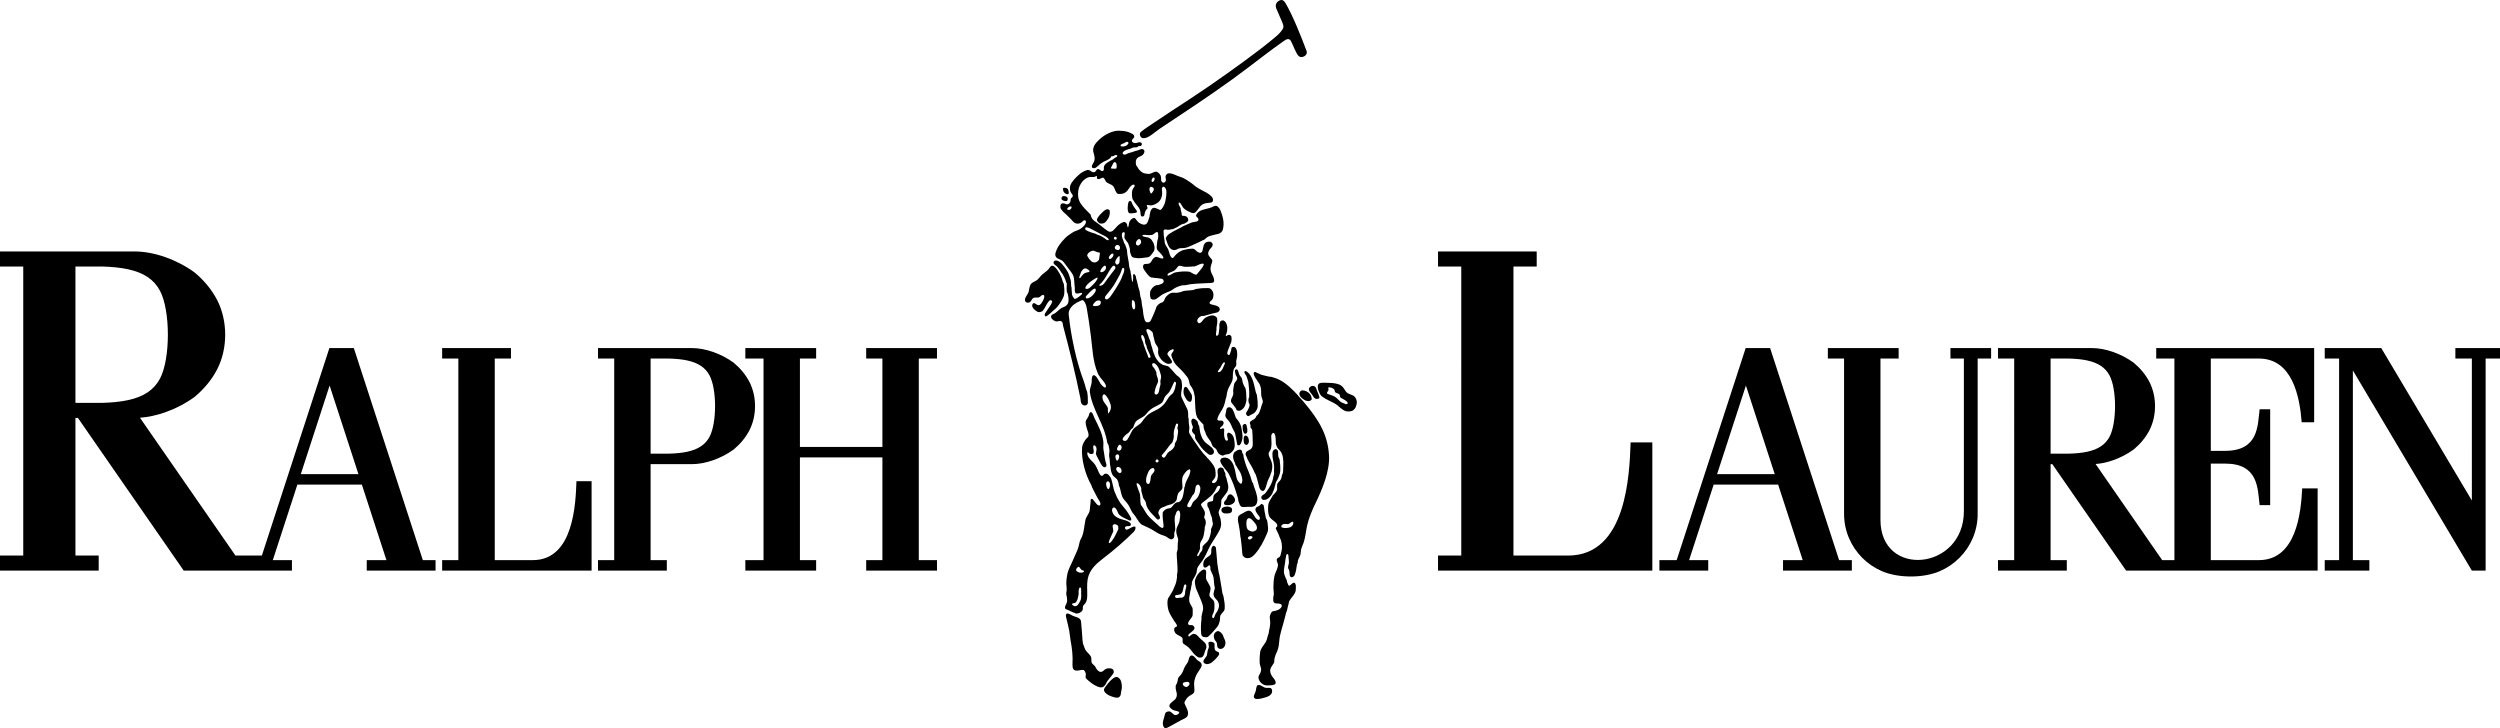
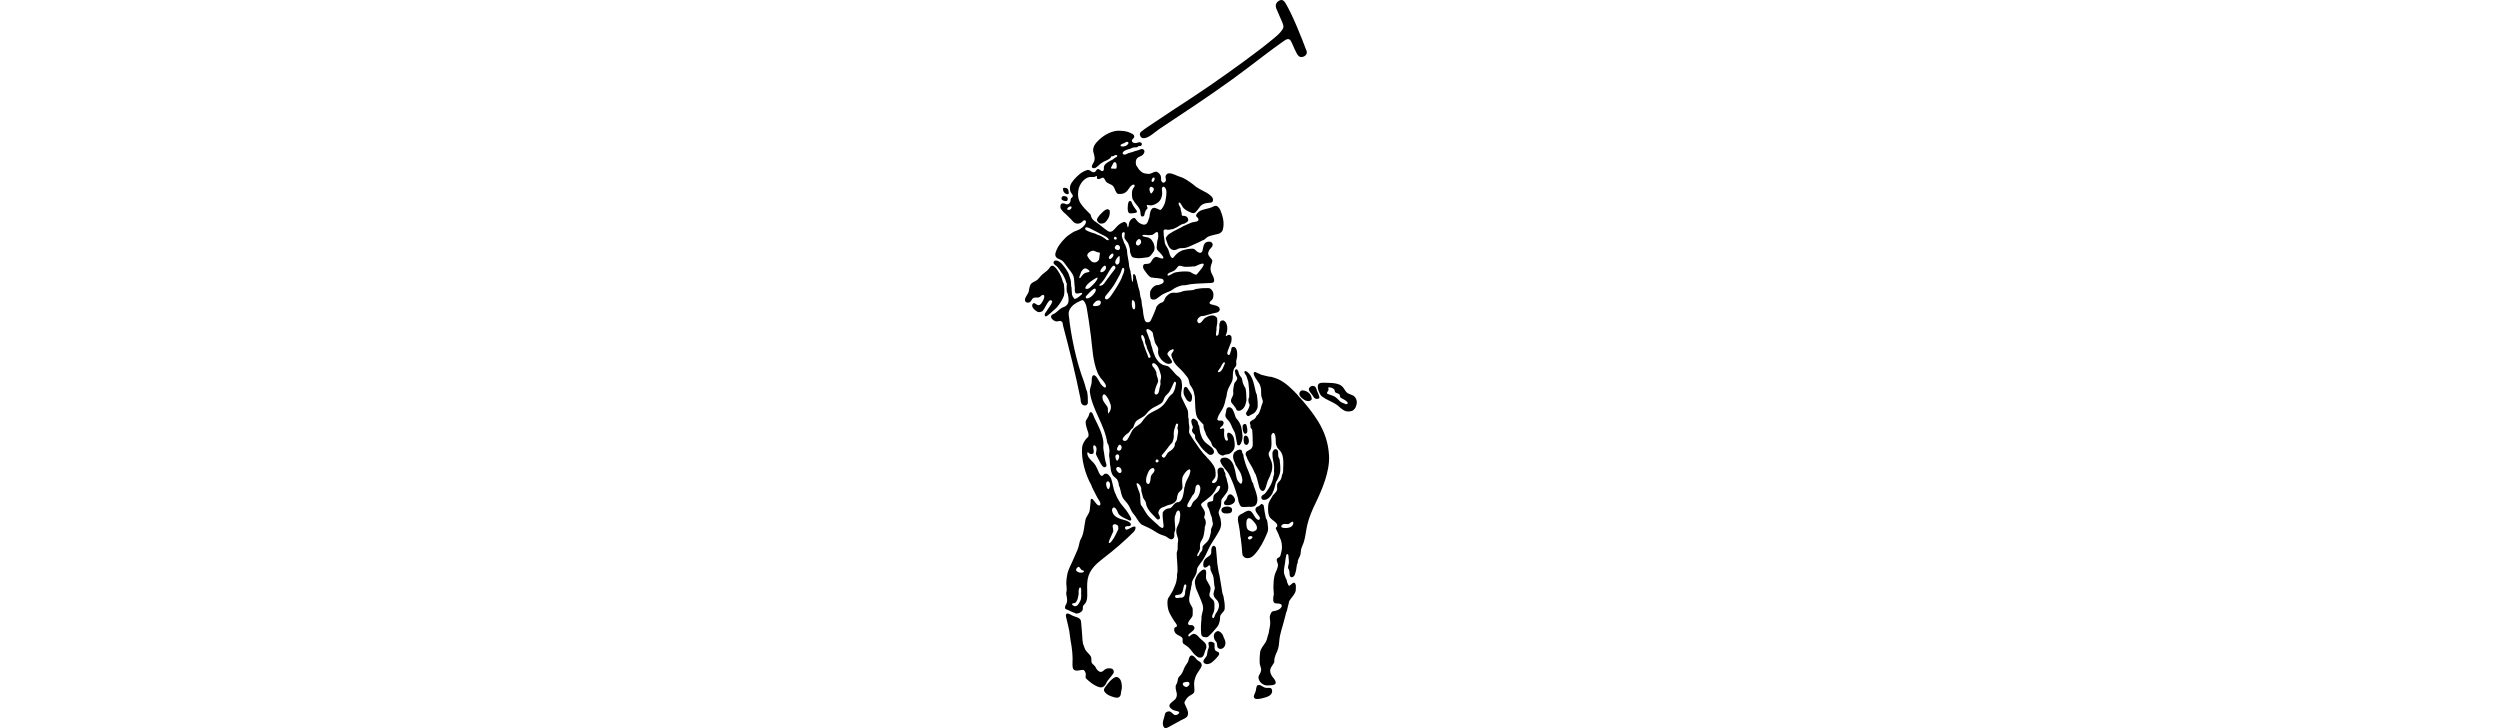
<svg xmlns="http://www.w3.org/2000/svg" version="1.1" id="Layer_1" x="0px" y="0px" viewBox="0 0 1899.579 553.252" enable-background="new 0 0 1899.579 553.252" xml:space="preserve">
  <g>
-     <path fill-rule="evenodd" clip-rule="evenodd" d="M1326.43,264.46l-52.436,161.134h-13.132v7.977h37.108v-7.977h-14.532   l18.664-57.355h49.004l18.664,57.355h-14.964v7.977h52.291v-7.977h-9.673l-52.436-161.134H1326.43L1326.43,264.46z M250.281,264.46   l-51.309,157.672h-20.062l-72.463-104.567l-0.088-0.156c6.193-0.451,12.673-1.864,19.056-4.096   c7.853-2.745,15.559-6.729,22.41-11.681c7.294-6.113,13.259-13.271,17.3-21.236c3.992-7.866,5.987-16.975,5.987-26.083   c0-9.107-1.996-18.216-5.987-26.083c-4.042-7.965-10.006-15.122-17.3-21.236c-6.85-4.952-14.557-8.936-22.41-11.681   c-7.852-2.745-15.85-4.252-23.28-4.252L0,191.06v11.439h17.666v219.633H0v11.439h74.987v-11.439H57.322V317.565h1.888   l80.39,116.006h45.115h17.747h19.361v-7.977h-14.532l18.664-57.355h49.005l18.664,57.355h-14.964v7.977h52.291v-7.977h-9.674   L268.84,264.46H250.281L250.281,264.46z M57.322,202.5v103.626h20.169c7.622-0.213,14.283-0.874,20.036-2.145   c5.752-1.271,10.597-3.154,14.586-5.816c3.989-2.661,7.123-6.102,9.456-10.487c3.992-7.508,5.988-20.437,5.988-33.365   c0-12.929-1.997-25.858-5.988-33.365c-2.332-4.385-5.466-7.826-9.456-10.487c-3.989-2.661-8.834-4.544-14.586-5.816   c-5.753-1.271-12.414-1.931-20.036-2.145H57.322L57.322,202.5z M454.38,425.594h12.319V272.437H454.38v-7.977l71.222,0   c5.181,0,10.758,1.051,16.234,2.965c5.476,1.914,10.851,4.692,15.627,8.146c5.086,4.263,9.246,9.255,12.064,14.808   c2.783,5.486,4.175,11.838,4.175,18.189c0,6.351-1.392,12.703-4.175,18.188c-2.818,5.554-6.978,10.545-12.064,14.808   c-4.776,3.453-10.151,6.231-15.627,8.146c-5.476,1.914-11.053,2.965-16.234,2.965h-31.249v72.918h12.319v7.977H454.38V425.594   L454.38,425.594z M494.353,272.438v72.261h14.065c5.315-0.149,9.96-0.609,13.972-1.496c4.011-0.886,7.39-2.2,10.172-4.055   c2.782-1.856,4.967-4.255,6.593-7.313c2.784-5.235,4.176-14.251,4.176-23.267c0-9.016-1.392-18.032-4.176-23.267   c-1.626-3.058-3.811-5.457-6.593-7.313c-2.782-1.856-6.16-3.169-10.172-4.055c-4.012-0.886-8.657-1.346-13.972-1.496H494.353   L494.353,272.438z M335.954,264.46h52.291v7.977h-12.319v153.157h28.952c7.81,0,13.746-2.716,18.267-7.047   c4.521-4.331,7.626-10.279,9.775-16.741c2.149-6.462,3.342-13.441,4.037-19.835c0.695-6.394,0.893-12.203,1.052-16.327h11.499   v59.95v7.977h-10.458H335.954v-7.977h12.319V272.437h-12.319V264.46L335.954,264.46z M607.808,272.437v67.132h62.668v-67.132   h-12.319v-7.977h53.792v7.977h-13.82v153.157h13.82v7.977h-53.792v-7.977h12.319v-78.048h-62.668v78.048h12.319v7.977h-53.791   v-7.977h13.819V272.437h-13.819v-7.977h53.791v7.977H607.808L607.808,272.437z M228.549,360.262l21.906-67.317l21.906,67.317   H228.549L228.549,360.262z M1766.406,425.594h10.916V272.437h-10.916v-7.977h41.673h1.272l68.844,115.829V272.437h-12.525v-7.977   h33.909v7.977h-10.917v161.134h-10.468l-90.405-152.104v144.127h12.525v7.977h-33.909V425.594L1766.406,425.594z M1518.133,425.594   h12.319V272.437h-12.319v-7.977l71.221,0c5.181,0,10.759,1.051,16.234,2.965c5.476,1.914,10.85,4.692,15.627,8.146   c5.086,4.263,9.245,9.255,12.064,14.808c2.783,5.486,4.175,11.838,4.175,18.189c0,6.351-1.392,12.703-4.175,18.188   c-2.818,5.554-6.978,10.545-12.064,14.808c-4.777,3.453-10.151,6.231-15.627,8.146c-4.451,1.556-8.97,2.542-13.289,2.856   l0.062,0.109l50.531,72.918h4.564h4.728V272.437h-13.819v-7.977h120.002v56.384h-9.463c-0.383-4.902-1.017-10.378-2.151-15.836   c-1.134-5.457-2.767-10.896-5.147-15.721c-2.379-4.825-5.506-9.038-9.628-12.044c-4.122-3.006-9.238-4.806-15.597-4.806h-36.543   v70.127h10.822c6.359,0,11.084-1.174,14.62-3.135c3.535-1.961,5.881-4.709,7.48-7.856c1.599-3.148,2.45-6.695,2.998-10.255   c0.548-3.56,0.791-7.132,1.174-10.33h8.021v72.838h-8.021c-0.383-3.198-0.626-6.77-1.174-10.33c-0.548-3.56-1.4-7.107-2.998-10.255   c-1.599-3.147-3.945-5.896-7.48-7.856c-3.536-1.961-8.261-3.135-14.62-3.135h-10.822v73.344h36.543   c7.06,0,12.589-2.219,16.925-5.844c4.336-3.625,7.48-8.657,9.77-14.283c2.29-5.625,3.727-11.845,4.649-17.846   c0.922-6.001,1.329-11.784,1.562-16.536h11.726v62.486h-105.312h-17.333h-22.885l-56.058-80.895h-1.316v72.918h12.319v7.977   h-52.291V425.594L1518.133,425.594z M1558.105,272.438v72.261h14.064c5.315-0.149,9.96-0.609,13.972-1.496   c4.011-0.886,7.39-2.2,10.172-4.055c2.781-1.856,4.968-4.255,6.593-7.313c2.784-5.235,4.176-14.251,4.176-23.267   c0-9.016-1.393-18.032-4.176-23.267c-1.626-3.058-3.812-5.457-6.593-7.313c-2.782-1.856-6.16-3.169-10.172-4.055   c-4.011-0.886-8.656-1.346-13.972-1.496H1558.105L1558.105,272.438z M1092.654,191.06h74.987v11.439h-17.666v219.633h41.518   c11.2,0,19.713-3.895,26.196-10.106c6.483-6.211,10.936-14.74,14.017-24.007c3.082-9.268,4.792-19.275,5.789-28.443   c0.997-9.169,1.281-17.499,1.509-23.414h16.49v85.971v11.439h-14.997h-147.844v-11.439h17.666V202.499h-17.666V191.06   L1092.654,191.06z M1502.691,390.509V272.437h10.217v-7.977h-30.901v7.977h10.217v115.981c0,11.261-3.963,20.087-9.906,26.295   c-5.943,6.208-13.868,9.8-21.793,10.591c-7.925,0.791-15.85-1.217-21.793-6.208c-5.944-4.991-9.906-12.963-9.906-24.1v-122.56   h13.82v-7.977h-53.792v7.977h12.319v118.072c0,6.503,1.33,12.71,3.732,18.363c2.402,5.653,5.875,10.752,10.161,15.038   c4.286,4.286,9.385,7.759,15.037,10.161c6.233,2.647,14.031,3.971,21.83,3.971c7.799,0,15.598-1.324,21.83-3.971   c5.653-2.401,10.752-5.875,15.038-10.161c4.286-4.286,7.759-9.385,10.16-15.038   C1501.361,403.219,1502.691,397.012,1502.691,390.509L1502.691,390.509z M1304.698,360.262l21.906-67.317l21.906,67.317H1304.698   L1304.698,360.262z" />
    <path fill-rule="evenodd" clip-rule="evenodd" d="M869.023,105.014c-1.376-0.016-2.167-0.518-2.683-1.883   c-0.559-1.484-0.247-2.238,0.934-3.205c2.951-2.412,6.225-4.416,9.388-6.578c9.206-6.294,18.591-12.324,27.92-18.435   c9.535-6.246,18.923-12.708,28.19-19.34c8.256-5.909,16.563-11.87,24.643-18.091c3.946-3.038,7.837-6.138,11.641-9.324   c2.206-1.848,4.217-3.853,5.555-6.054c0.763-1.256,0.855-2.504-0.251-5.039c-1.475-3.383-3.514-7.961-4.522-10.417   c-0.263-0.64-0.396-1.327-0.468-2.006c-0.16-1.511,0.773-2.953,2-3.802c2.363-1.636,4.034-0.716,5.288,1.353   c5.332,8.8,12.407,26.551,16.099,36.521c1.307,3.527-4,6.153-6.209,3.658c-2.078-2.349-3.848-7.831-5.605-11.08   c-1.417-2.62-3.528-1.489-5.489-0.12c-5.208,3.636-10.308,7.427-15.376,11.264c-7.907,5.987-15.738,12.086-23.782,17.878   c-9.208,6.631-18.533,13.092-28.001,19.45c-9.064,6.085-18.171,12.108-27.25,18.15C877.978,99.953,872.775,105.057,869.023,105.014   L869.023,105.014z M911.082,499.607c-0.326-0.025-0.631-0.196-0.903-0.359c-1.694-1.013-2.948-2.256-4.159-3.88   c-0.98-1.314-1.987-2.656-3.243-3.746c-1.111-0.963-2.467-1.603-3.595-2.538c-0.256-0.213-0.423-0.543-0.495-0.859   c-0.121-0.529-0.157-1.083-0.086-1.613c0.187-1.367-0.175-2.138-1.274-2.849c-1.659-1.073-3.569-1.495-4.562-3.278   c-0.29-0.522-0.323-0.517-0.415-0.994c-0.215-1.116-0.423-1.983,0.464-2.76c0.774-0.677,1.797-0.467,1.489-1.479   c-0.427-1.402-1.564-2.419-2.304-3.665c-1.788-3.011-3.725-5.66-4.463-9.108c-0.456-2.133-0.617-4.369-0.344-6.533   c0.174-1.372,1.215-2.6,1.97-3.795c2.326-3.69,2.17-3.79,2.648-4.936c0.765-1.831,1.63-3.612,2.029-5.547   c0.202-0.982,0.31-2.013,0.494-3c0.125-0.67-0.157-1.366-0.034-2.029c0.18-0.976,0.415-1.858,0.43-2.852   c0.064-4.447-0.587-8.874-0.63-13.315c-0.01-1.114,0.604-2.05,0.704-3.156c0.168-1.869-0.126-4.315,0.327-6.183   c0.164-0.677,0.087-1.417-0.109-2.077c-0.674-2.257-1.511-4.23-1.217-6.559c0.298-2.361,2.008-4.335,2.478-6.659   c0.078-0.386-0.007-0.789,0.084-1.165c0.21-0.868,0.537-3.022,0.313-4.696c-0.261-1.959-1.212-2.826-2.432-1.351   c-0.402,0.487-0.62,1.114-0.795,1.725c-0.287,1.005-0.788,1.841-0.863,2.875c-0.217,2.983,0.391,5.974,0.4,8.974   c0.002,0.39-0.051,0.381-0.224,1.245c-0.098,0.487-0.457,0.907-0.506,1.405c-0.123,1.249,0.302,2.735-0.387,3.807   c-1.014,1.577-2.557,1.384-4.079,0.237c-1.046-0.789-2.116-1.534-3.369-1.868c-2.896-0.771-5.214-2.168-7.745-3.799   c-2.606-1.679-5.523-2.9-8.362-4.209c-0.511-0.235-1.017-0.495-1.424-0.868c-1.736-1.59-2.978-4.113-4.36-6.059   c-1.169-1.648-1.671-2.017-1.965-2.457c-0.729-1.095-1.122-1.852-2.273-4.32c-1.152-2.468-2.615-3.815-4.361-5.922   c-2.153-2.598-2.146-6.351-3.28-9.504c-0.109-0.305-0.409-0.523-0.472-0.831c-0.215-1.066-0.142-2.102-0.598-3.087   c-0.571-1.236-0.499-1.276-0.823-1.712c-0.644-0.864-2.475-2.161-2.776-2.559c-0.396-0.526-0.817-1.046-1.067-1.649   c-0.63-1.527-0.788-2.402-0.872-2.784c-0.177-0.808-0.046-1.664-0.274-2.451c-0.696-2.388-0.351-5.019-0.903-7.497   c-0.26-1.167-0.108-2.388,0.029-3.578c0.174-1.513,0.083-1.519,0.049-1.817c-0.137-1.27-0.386-2.481-0.703-3.714   c-0.19-0.736-0.87-1.307-0.979-2.052c-1.955-13.349-11.255-24.834-13.093-37.83c-0.274-1.935,0.12-3.284,0.677-5.063   c0.256-0.822,0.517-1.642,0.593-2.498c0.22-2.47-0.044-2.495,0.171-3.636c0.262-1.397,0.965-2.651,2.39-1.715   c0.61,0.401,1.131,0.969,1.535,1.588c2.011,3.083,1.769,3.233,2.551,4.363c0.468,0.675,1.312,1.657,2.144,2.356   c0.499,0.42,1.076,0.885,1.592,0.668c0.861-0.362,0.538-1.581-0.093-2.742c-1.053-1.932-3.231-4.124-3.596-4.623   c-0.197-0.27-0.274-0.616-0.487-0.859c-0.787-0.893-1.2-1.783-1.653-2.858c-3.678-8.738-3.892-18.443-5.092-27.799   c-0.943-7.358-1.935-14.684-3.179-21.472c-0.362-1.969-0.97-3.998-2.328-5.477c-0.935-1.02-1.597-0.32-2.761,0.182   c-3.355,1.447-6.486,3.457-8.036,6.785c-0.34,0.732-0.557,1.543-0.601,2.353c-0.079,1.454,0.346,3.214,0.463,4.669   c0.27,3.324,1.587,12.27,3.816,22.421c1.831,8.345,4.419,17.442,7.313,25.002c0.715,1.868,0.978,3.498,1.517,5.302   c0.563,1.889,0.827,1.817,1.032,3.065c0.33,2.003,0.371,2.015,0.459,7.324c0.051,3.086-4.009,3.188-5.045,0.628   c-0.574-1.416-0.328-2.168-0.629-3.666c-3.624-18.007-8.436-37.253-13.214-55.235c-0.29-1.093-0.066-2.463-1.071-3.099   c-0.66-0.418-1.209-0.532-1.962-0.347c-1.068,0.263-1.894,0.422-2.919,0.081c-0.734-0.243-1.366-0.712-1.903-1.194   c-0.69-0.619-1.381-1.413-1.22-2.457c0.122-0.797,0.707-1.338,1.466-1.63c1.571-0.604,2.619-1.532,3.835-2.654   c0.417-0.385,0.812-0.717,1.249-1.081c0.505-0.421,1.042-0.806,1.624-1.116c0.75-0.401,1.61-0.571,2.349-1.001   c1.418-0.827,2.426-2.034,2.672-3.66c0.224-1.476-0.041-3.422-0.235-4.464c-0.194-1.042-0.223-1.231-0.384-1.793   c-0.162-0.563-0.509-0.448-0.659-1.489c-0.15-1.043-0.204-3.775-0.036-4.807c0.169-1.033,0.032-1.065-0.083-1.57   c-0.115-0.506-0.319-0.076-0.583-1.42c-0.264-1.344-1.823-4.34-2.472-5.47c-0.648-1.13-0.514-0.514-0.688-0.819   c-0.931-1.629-2.082-3.16-3.275-4.601c-0.497-0.602-1.235-1.042-1.836-1.531c-0.773-0.628-1.532-1.443-0.848-2.585   c0.422-0.706,1.265-0.765,1.943-0.725c2.943,0.173,6.275,5.039,7.429,6.774c1.508,2.267,1.695,2.751,2.267,4.451   c0.571,1.701,0.842,2.59,1.134,3.64c0.293,1.05,0.172,2.588,0.388,4.622c0.217,2.034,0.147-0.446,0.252,0.639   c0.104,1.085,0.133,3.999,0.358,5.422c0.225,1.424,0.866,2.266,1.325,2.839c0.459,0.573-0.142,0.637,0.944,0.712   c0.408,0.028,0.999-0.243,1.647-0.647c1.08-0.674,2.372-1.655,3.112-2.368c0.389-0.374,1.106-1.052,0.499-1.397   c-0.414-0.236-0.843-0.078-1.223-0.013c-0.632,0.108-1.273,0.348-2.361,0.419c-1.74,0.114-1.862-1.795-1.82-3.284   c0.042-1.49,0.127-0.855-0.125-2.366c-0.133-0.802-0.211-2.24-0.27-3.587c-0.159-3.587-0.604-4.878-3.165-8.187   c-1.165-1.504-2.278-3.023-3.431-4.534c-0.905-1.185-1.681-2.492-2.952-3.283c-1.265-0.787-2.999-1.144-3.933-2.085   c-1.728-1.738-0.673-4.169,0.187-6.081c0.899-1.999,0.92-2.007,2.11-3.724c1.263-1.821,2.657-3.393,4.251-4.954   c0.773-0.756,1.525-1.557,2.425-2.159c4.015-2.682,4.018-2.684,4.421-2.845c1.728-0.694,3.618-1.229,5.122-2.323   c1.7-1.237,3.543-2.79,3.854-4.904c0.11-0.743-0.464-1.634-1.27-1.391c-1.092,0.329-1.713,1.516-2.722,2.029   c-1.372,0.698-3.325,0.815-4.633-0.082c-0.604-0.414-1.181-0.886-1.629-1.459c-1.335-1.709-3.098-3.053-4.569-4.67   c-0.859-0.943-1.989-1.621-2.814-2.593c-0.498-0.588-0.992-1.24-1.405-1.885c-0.462-0.721-0.486-1.851-0.287-2.69   c0.318-1.34,1.134-1.578,2.44-1.464c0.797,0.07,1.484,0.68,2.288,0.75c1.314,0.114,2.52-0.992,2.807-2.222   c0.226-0.968-0.013-1.636,0.559-2.46c0.323-0.465,0.621-0.251,1.124-1.249c0.609-1.207-1.205-2.546-1.637-3.671   c-0.286-0.747-0.328-1.211-0.381-1.721c-0.095-0.922-0.098-1.813,0.147-2.714c0.222-0.819,0.59-1.607,1.053-2.319   c1.087-1.673,2.467-3.251,3.911-4.653c1.558-1.512,3.038-2.801,4.943-3.808c0.952-0.503,1.956-0.918,2.981-1.246   c0.352-0.112,0.748-0.147,1.107-0.058c1.249,0.312,2.168,1.461,3.427,1.706c1.216,0.236,1.796-0.518,2.472-1.545   c1.161-1.763,2.404-0.417,3.62,0.419c0.82,0.563,1.638,0.213,2.033-0.651c0.153-0.336-0.107-0.372,0.041-1.962   c0.086-0.912,0.182-0.914,0.503-1.477c1.036-1.813,3.184-2.678,4.895-3.755c0.717-0.452,0.802-0.296,1.358-0.667   c0.257-0.171,1.223-1.109,2.207-1.556c2.499-1.135,0.543-2.546-0.758-1.639c-0.356,0.248-0.713,0.519-1.127,0.64   c-0.522,0.151-1.284-0.136-1.594,0.316c-0.415,0.605-0.142,0.768-0.384,0.963c-0.929,0.749-1.889,1.465-3.005,1.885   c-1.611,0.607-3.116,1.378-4.457,2.426c-1.292,1.009-2.418,2.293-3.809,3.161c-1.212,0.756-3.856,0.518-2.698-2.041   c0.301-0.666,0.687-1.385,1.006-1.846c1.434-2.074,0.772-5.252,0.028-7.437c-0.81-2.379-0.002-5.106,1.463-6.933   c3.599-4.489,8.783-8.199,14.498-9.491c2.08-0.47,4.22-0.398,6.283-0.179c1.891,0.2,4.108,0.617,5.754,1.525   c1.045,0.577,2.528,0.959,2.807,2.188c0.249,1.095,0.049,1.365-0.828,2.169c-0.251,0.229-0.864,1.028-0.872,1.351   c-0.036,1.645,1.87,2.219,3.251,1.954c0.781-0.15,1.738-0.618,2.598-0.601c1.106,0.022,2.158,0.605,1.587,2.1   c-0.285,0.745-1.045,0.896-1.816,0.771c-0.778-0.126-0.983,0.704-1.673,0.886c-0.89,0.235-1.853,0.021-2.745,0.218   c-1.03,0.226-0.936,0.51-2.558,1.005c-1.298,0.395-3.047,0.759-4.346,1.606c-2.619,1.707-0.831,3.54,1.352,2.541   c1.419-0.649,1.385-0.756,2.342-0.994c1.602-0.399,3.359-1.019,4.923-1.565c0.764-0.267,1.126-0.16,2.074-0.545   c1.115-0.453,2.579-1.319,3.632-0.612c1.675,1.124,0.844,3.021-0.386,4.228c-0.781,0.766-2.001,1.017-2.949,1.592   c-0.417,0.253-0.898,0.455-1.181,0.846c-0.65,0.897-0.862,1.051-1.041,2.006c-0.203,1.091-0.084,2.219,0.174,3.306   c0.122,0.511,0.625,0.776,0.857,1.247c0.895,1.82,2.186,3.192,3.853,4.294c1.195,0.791,2.13,0.809,3.523,1.033   c1.179,0.19,1.94,0.154,3.153-0.311c1.214-0.465,2.752-1.329,3.726-1.285c0.975,0.045,0.815,0.243,1.333,0.51   c0.517,0.268,1.088,0.869,1.522,1.432c0.775,1.006,0.904,1.496,0.992,2.724c0.054,0.753-0.099,1.553,0.166,2.261   c0.466,1.244,1.567,1.92,2.658,1.028c0.667-0.544,1.043-1.274,0.838-2.133c-0.404-1.691-0.578-2.757,0.761-4.008   c0.71-0.665,1.941-0.682,3.343-0.386c2.048,0.433,4.38,1.754,6.137,2.279c4.158,1.245,6.629,3.269,10.034,5.651   c1.007,0.705,1.836,1.625,2.863,2.301c2.515,1.658,5.19,2.923,7.833,4.368c0.837,0.457,1.613,1.04,2.364,1.638   c0.577,0.46,1.157,0.938,1.611,1.526c0.368,0.475,0.735,1.021,0.811,1.626c0.353,2.801-1.494,2.673-3.857,2.931   c-0.872,0.095-1.769,0.177-2.586,0.499c-1.265,0.5-2.036,0.903-2.505,1.33c-0.681,0.62-1.164,1.404-1.721,2.151   c-1.297,1.737-2.409,3.022-2.817,3.275c-1.643,1.02-2.798,0.248-4.472-0.49c-2.101-0.926-4.438-2.271-5.487-4.448   c-0.381-0.789-0.593-0.921-0.95-1.613c-0.639-1.239-2.061-1.665-1.614,0.304c0.234,1.033,1.211,2.223,1.413,2.871   c0.151,0.484,0.004,1.029,0.152,1.515c0.171,0.558,0.222,1.032,0.446,1.572c0.381,0.918-0.093,2.277,0.776,2.759   c0.584,0.324,0.684-0.085,1.603,0.133c1.436,0.342,2.294,0.688,2.674,2.136c0.419,1.598,0.202,1.808-1.181,2.79   c-1.327,0.943-1.401,0.893-2.193,1.059c-2.685,0.562-4.316,2.697-6.857,3.408c-0.347,0.097-0.573,0.451-0.914,0.556   c-0.535,0.164-1.135,0.048-1.656,0.232c-0.884,0.315-1.837,0.455-2.76,0.363c-1.008-0.1-1.811-0.543-2.652,0.053   c-0.335,0.237-0.359,0.765-0.359,1.172c-0.005,2.115,0.175,4.187,0.62,6.256c0.23,1.066,0.145,2.237,0.534,3.236   c0.704,1.809,2.196,3.357,2.742,5.224c0.521,1.783,0.926,4.009,2.273,5.284c0.617,0.584,1.235,0.023,1.71-0.598   c1.895-2.475,4.422-4.577,7.547-5.323c2.326-0.556,4.403-1.027,6.791-0.939c1.597,0.059,2.385,1.718,3.701,2.504   c1.609,0.961,3.082,0.935,3.651-1.048c0.374-1.3,0.481-2.746,0.948-4.04c0.462-1.278,1.207-2.126,2.506-2.555   c0.784-0.259,1.657-0.253,2.48-0.131c0.626,0.092,0.638,0.185,1.063,0.611c1.221,1.227,0.871,2.202-0.031,3.534   c-0.463,0.683-1.177,1.175-1.621,1.87c-0.437,0.685-0.742,1.463-0.985,2.242c-0.097,0.313-0.059,0.663-0.019,0.995   c0.187,1.611,1.759,2.857,2.676,4.125c0.518,0.715,0.526,1.587,0.208,2.419c-0.867,2.263-1.506,4.197-0.884,6.627   c0.48,1.873,1.767,3.424,2.236,5.25c0.289,1.123,0.612,2.455-0.362,3.182c-0.439,0.328-1.031,0.406-1.572,0.445   c-5.304,0.392-10.639,0.262-15.909,0.984c-1.054,0.144-1.981,0.376-3.015,0.594c-1.328,0.279-2.741,0.064-4.04,0.431   c-2.055,0.579-4.438,1.561-6.16,2.864c-1.526,1.154-2.737,1.66-4.523,2.269c-0.928,0.317-1.434,0.691-2.338,1.066   c-1.409,0.586-2.621,1.626-3.856,2.525c-1.889,1.374-1.865,1.515-3.023,1.828c-1.245,0.335-2.905,0.102-3.311-1.299   c-0.414-1.426-0.411-2.967-0.234-4.434c0.098-0.814,0.574-1.555,1.043-2.231c0.929-1.34,2.12-2.445,3.72-2.909   c0.488-0.141,1.025-0.023,1.515-0.152c1.2-0.317,3.48-0.985,3.917-2.21c0.161-0.45,0.108-0.991-0.075-1.425   c-0.544-1.289-1.87-1.081-3.088-1.338c-1.664-0.352-3.352-0.235-4.965-0.609c-0.333-0.077-0.708,0.108-1.017-0.02   c-0.921-0.379-1.668-0.859-2.326-1.604c-1.432-1.619-1.587-1.951-1.942-2.436c-1.212-1.658-2.76-3.316-1.975-5.41   c0.174-0.465,0.569-0.76,1.057-0.869c0.92-0.202,1.902,0.005,2.817-0.221c0.796-0.196,1.385-0.528,1.858-1.222   c1.035-1.52,1.58-3.04,3.316-3.839c0.401-0.184,0.894-0.172,1.324-0.069c1.584,0.378,2.958,1.214,4.142,1.233   c0.661,0.01,0.906-0.714,0.593-1.286c-1.011-1.849-2.666-3.3-4.086-4.848c-0.366-0.399-0.61-0.911-0.742-1.426   c-0.147-0.568-0.179-1.178-0.092-1.758c0.189-1.278,0.191-2.815,0.438-4.086c0.155-0.799,0.364-1.196,0.548-1.988   c0.285-1.233,0.171-2.718,0.009-3.968c-0.035-0.263-0.135-0.6-0.378-0.698c-1.08-0.437-1.862,0.65-2.769,1.285   c-1.022,0.716-1.066,0.702-1.519,0.769c-1.082,0.16-2.187,0.258-3.278,0.173c-1.149-0.09-2.846-0.547-3.834,0.072   c-0.178,0.111-0.26,0.261-0.07,0.461c0.711,0.743,1.712,0.708,2.695,0.909c1.663,0.339,1.672,0.349,2.209,0.61   c1.135,0.55,1.755,1.016,2.373,2.065c1.093,1.859,1.17,1.837,1.375,2.553c0.377,1.32,0.72,2.626,0.5,3.986   c-0.228,1.409-0.355,1.426-1.042,2.39c-1.137,1.594-2.224,3.484-4.167,3.782c-7.398,1.134-7.485,0.662-9.647,0.437   c-2.754-0.288-2.9-1.871-3.667-4.327c-0.253-0.809,0.008-1.715-0.206-2.528c-0.362-1.37-0.657-2.707-1.226-3.998   c-0.422-0.956-1.382-1.807-2.571-3.622c-0.424-0.648-0.379-1.501-0.279-2.271c0.14-1.079,0.657-2.724-0.639-2.752   c-1.437-0.03-1.502,2.281-1.284,3.434c0.219,1.159,0.814,2.242,1.192,3.347c0.158,0.46,0.182,0.758,0.354,1.215   c0.23,0.606,0.777,1.069,0.96,1.69c0.363,1.232,0.859,2.114,1.192,3.347c0.358,1.329,0.154,3.148,0.526,4.47   c0.354,1.256,0.283,2.495,0.632,3.739c0.542,1.925,0.334,3.926,0.892,5.902c0.287,1.019,0.505,1.668,0.796,2.715   c0.142,0.51-0.055,1.094,0.156,1.588c0.571,1.331,0.395,3.107,0.751,4.603c0.274,1.154,0.416,3.068,0.894,0.706   c0.201-0.998,0.178-2.107,0.128-3.15c-0.137-2.893,1.302-1.934,2.115,0.03c0.156,0.376,0.023,0.828,0.137,1.226   c0.419,1.452,0.929,3.013,1.181,4.508c0.245,1.452,0.657,2.746,1.09,4.151c0.259,0.842,0.319,0.824,0.442,1.5   c0.278,1.533,0.344,3.528,0.918,5.029c0.223,0.585,0.35,1.1,0.453,1.718c0.292,1.743,0.216,3.485,0.708,5.185   c0.61,2.108,0.45,4.68,1.01,6.766c0.256,0.952,0.412,2.072,0.748,2.988c0.433,1.179,1.165,2.018,2.794,1.729   c1.412-0.25,1.653-1.025,2.307-2.334c0.963-1.924,1.758-3.952,2.595-5.947c0.63-1.501,0.65-1.498,0.887-2.441   c0.523-2.082,2.733-3.898,4.73-4.413c1.211-0.313,1.724-2.054,2.2-3.134c0.294-0.669,0.771-1.256,1.3-1.752   c1.025-0.96,2.036-1.798,3.379-2.223c0.995-0.315,2.086-0.249,3.132-0.165c0.767,0.062,0.969,0.109,1.715-0.09   c1.198-0.319,1.718-0.159,2.654-0.575c3.071-1.367,6.007-0.905,9.282-1.432c0.557-0.09,1.005-0.544,1.561-0.662   c1.064-0.23,1.064-0.221,1.797-0.313c2.228-0.282,2.23-0.495,7.975-0.493c1.258,0,2.101,0.704,2.871,1.764   c0.397,0.547,0.733,1.174,0.895,1.839c0.189,0.782,0.211,1.609,0.127,2.409c-0.083,0.781-0.269,1.565-0.605,2.281   c-0.496,1.053-1.949,1.532-2.254,2.658c-0.374,1.384,1.834,1.531,2.904,1.827c1.569,0.436,2.162,0.554,2.803,0.868   c0.475,0.232,0.946,0.5,1.337,0.865c0.244,0.228,0.428,0.548,0.518,0.88c0.115,0.427,0.216,0.906,0.07,1.324   c-0.744,2.132-3.346,2.035-5.328,2.551c-2.097,0.547-4.199,1.132-6.29,1.783c-0.762,0.237-1.621,0.023-2.38,0.27   c-1.787,0.583-3.953,2.9-2.634,4.666c1.907,2.556,4.065-2.412,5.513-3.294c2.365-1.438,6.444-3.24,8.723-0.503   c0.219,0.264,0.435,0.571,0.484,0.917c0.186,1.328,0.176,2.681-0.007,4.013c-0.138,1.014-0.336,1.842-0.502,2.856   c-0.094,0.572,0.068,1.162,0.019,1.74c-0.045,0.535-1.199,5.813,0.773,4.326c1.097-0.827,0.848-1.568,1.043-2.921   c0.149-1.027,0.295-2.019,0.418-3.068c0.099-0.842-0.216-1.709-0.061-2.536c0.152-0.812,0.594-2.425,1.409-2.715   c0.594-0.211,1.343-0.406,1.902-0.1c1.599,0.872,1.955,1.852,2.464,3.671c0.326,1.165,0.283,2.425,0.192,3.639   c-0.069,0.914-0.425,1.669-0.59,2.57c-0.112,0.615-0.792,1.364-0.423,1.879c0.142,0.199,0.472-0.149,0.682-0.275   c1.192-0.712,1.969-1.076,3.053-0.024c0.173,0.168,0.386,0.347,0.43,0.594c0.159,0.906,0.24,1.848,0.146,2.77   c-0.099,0.98-0.15,0.973-0.342,1.759c-0.174,0.709-0.608,1.064-2.052,5.114c-0.409,1.145-1.475,3.372-0.321,4.238   c0.908,0.681,1.381-0.084,1.649-1.065c0.238-0.876,0.494-1.497,0.746-2.362c0.36-1.232-0.079-2.2,1.349-2.493   c1.603-0.329,2.608,1.21,2.939,2.631c0.356,1.531,0.373,3.149,0.249,4.724c-0.087,1.096-0.507,2.195-0.697,3.301   c-0.165,0.965,0.772,3.18-0.837,4.759c-0.763,0.75-1.058,1.7-1.3,2.558c-0.726,2.575-0.046,5.168-0.781,7.49   c-0.699,2.202-2.201,4.116-3.08,6.256c-0.83,2.019-1.194,4.148-1.481,6.316c-0.057,0.438-0.356,0.82-0.441,1.257   c-1.025,5.267-1.703,6.719-4.547,11.18c-0.773,1.213-1.427,2.548-1.765,3.952c-0.076,0.317-0.149,0.726,0.052,0.991   c1.025,1.351,2.642-0.099,3.907,0.89c1.182,0.925,0.795,1.955,0.143,3.141c-0.495,0.903-2.179,1.491-2.116,2.52   c0.05,0.814,1.119,0.19,1.776-0.029c0.261-0.087,0.604-0.195,0.833-0.028c0.855,0.62,0.504,1.85,0.447,2.841   c-0.068,1.193-0.015,2.41,0.19,3.595c0.207,1.197,1.036,3.878,2.594,2.555c0.138-0.117,0.143-0.349,0.125-0.522   c-0.16-1.541-1.321-3.976-0.023-5.106c0.257-0.224,0.703-0.159,1.034-0.055c1.678,0.531,2.753,1.929,3.328,3.554   c0.251,0.705,0.346,1.345,0.473,2.078c0.288,1.671,0.51,3.401,0.268,5.086c-0.276,1.914-1.194,3.098-2.747,4.439   c-0.367,0.316-0.768,0.6-1.206,0.796c-0.432,0.195-0.896,0.299-1.359,0.362c-1.351,0.185-1.975,0.239-3.145,0.891   c-0.322,0.181-0.761,0.19-1.106,0.059c-1.115-0.425-2.132-0.88-2.867-1.814c-0.664-0.844-0.875-1.974-1.478-2.853   c-0.313-0.455-0.76-0.807-1.219-1.096c-1.44-0.908-2.064-1.957-2.505-3.625c-0.218-0.826-0.694-1.428-1.208-2.127   c-1.032-1.404-2.145-2.913-2.913-4.475c-0.13-0.264-0.081-0.589-0.191-0.86c-0.785-1.943-1.822-3.91-1.687-6.121   c0.058-0.94-0.831-1.151-1.421-1.912c-1.184-1.529-2.865-2.735-3.576-4.527c-0.448-1.129-0.76-2.445-0.918-3.651   c-0.514-3.929-0.401-7.916-0.698-11.86c-0.02-0.277-0.229-0.515-0.259-0.784c-0.263-2.392-1.048-4.769-2.518-6.745   c-0.538-0.724-1.046-1.357-1.218-2.198c-0.422-2.053-0.687-3.734-2.06-5.369c-0.365-0.435-0.729-0.76-1.052-1.229   c-2.002-2.908-4.937-5.182-7.303-7.812c-1.532-1.703-2.638-4.51-3.313-6.558c-0.125-0.378-0.163-0.801-0.063-1.179   c0.276-1.037,1.112-1.68,1.604-2.623c0.35-0.675,0.054-1.621-0.744-1.296c-1.151,0.471-2.336,0.903-3.053,1.938   c-0.677,0.977-0.891,1.017-0.8,1.754c0.14,1.13,1.047,1.505,1.589,2.478c0.658,1.182,3.015,3.521,1.157,4.479   c-2.427,1.254-4.654-0.305-6.536-1.926c-0.854-0.736-1.542-1.665-2.098-2.646c-0.417-0.738-0.51-0.704-0.894-1.839   c-0.28-0.824-0.418-1.683-0.352-2.542c0.068-0.888,0.317-1.892,0.001-2.735c-0.592-1.578-1.938-2.745-2.407-4.371   c-0.432-1.498-0.801-3.291-1.196-4.798c-0.275-1.044-0.122-1.808-0.66-2.736c-0.217-0.375-1.026-1.078-1.84-1.652   c-1.046-0.736-2.435-1.241-2.736,0.021c-0.186,0.78,0.287,1.567,0.593,2.326c0.511,1.265,1.067,2.536,1.401,3.859   c0.208,0.822,0.771,1.524,0.994,2.342c0.266,0.976,0.302,1.997,0.662,2.939c0.525,1.372,0.844,2.427,1.147,3.857   c0.067,0.316,0.765,2.463,1.203,3.281c0.347,0.646,0.353,1.052,0.655,1.698c0.559,1.192,1.389,2.242,2.197,3.28   c0.457,0.587,1.009,1.101,1.591,1.57c1.028,0.827,2.194,1.424,3.499,1.702c1.732,0.369,2.522,0.403,3.736,1.646   c0.702,0.717,1.285,1.3,1.922,2.075c0.824,0.999,1.738,1.971,2.586,2.947c1.031,1.186,2.355,1.752,3.313,2.981   c0.576,0.739,1.076,1.472,1.215,2.402c0.258,1.727,0.516,3.501,0.276,5.231c-0.33,2.387-1.154,4.891-0.202,7.171   c0.937,2.245,2.217,4.356,3.177,6.579c0.496,1.149,1.217,2.184,1.485,3.404c0.382,1.741,0.169,3.569,0.355,5.349   c0.021,0.201,0.225,0.36,0.248,0.568c0.199,1.801-0.005,3.66,0.43,5.418c0.378,1.528-0.108,2.991-0.127,4.467   c-0.015,1.07,0.673,2.092,1.239,3.003c1.493,2.407,3.102,4.793,4.749,7.098c0.547,0.767,1.092,1.613,1.648,2.38   c0.315,0.433,1.097,1.337,1.691,2.21c1.101,1.619,2.272,2.853,3.675,4.211c0.237,0.229,0.359,0.572,0.602,0.809   c2.038,1.99,3.639,3.951,5.178,6.322c0.425,0.654,1.13,2.663,1.173,2.984c0.201,1.516,0.37,3.057,0.241,4.58   c-0.059,0.694-0.433,1.33-0.775,1.941c-0.518,0.924-2.524,2.366-1.804,3.222c0.793,0.942,2.22,0.266,2.984-0.643   c0.887-1.054,1.149-2.463,1.3-3.834c0.172-1.562-0.334-3.149-0.176-4.706c0.213-2.085,2.688-2.915,4.168-1.584   c0.58,0.523,0.526,1.241,0.786,1.976c0.204,0.574,0.704,1.029,0.883,1.621c0.18,0.597,0.034,1.262,0.171,1.877   c0.149,0.662,0.39,1.308,0.682,1.923c0.404,0.849,0.265,1.55,0.564,2.437c0.614,1.817,1.128,4.059,0.748,5.931   c-0.204,1.007-0.552,1.938-1.168,2.76c-1.092,1.46-2.193,2.932-3.303,4.352c-0.356,0.455-0.678,0.999-0.729,1.576   c-0.154,1.711,0.092,3.486-0.529,5.106c-0.519,1.354-1.425,2.43-1.471,3.879c-0.044,1.377,0.77,2.635,1.086,3.955   c0.047,0.196,0.222,0.36,0.248,0.567c0.247,1.949,0.841,4.014,0.39,6.022c-0.249,1.106-0.525,2.03-1.059,3.016   c-1.617,2.983-1.907,3.423-2.879,4.969c-1.829,2.908-3.933,6.02-5.395,9.134c-0.225,0.48-0.355,0.76-0.58,1.249   c-1.613,3.509-3.212,6.912-5.717,9.877c-0.479,0.567-0.83,1.15-1.249,1.771c-0.453,0.672-0.978,1.343-1.157,2.128   c-0.285,1.251-0.259,2.466-0.678,3.664c-0.816,2.333-2.682,4.398-3.342,6.777c-0.137,0.491,0.061,1.034-0.064,1.527   c-0.366,1.441-0.609,2.402-0.739,3.883c-0.053,0.61-0.434,1.159-0.487,1.767c-0.098,1.134-0.262,1.957-0.491,3.072   c-0.176,0.864-0.201,0.856-0.225,1.246c-0.07,1.179-0.132,2.384,0.186,3.523c0.404,1.445,1.354,2.625,2.023,3.955   c0.262,0.522,0.574,0.572,0.379,5.806c-0.073,1.931-2.384,3.515-3.13,5.315c-0.567,1.371-0.651,1.978,0.833,2.444   c0.505,0.159,1.063-0.081,1.596-0.012c0.739,0.097,1.333,0.487,1.748,1.098c1.502,2.21-2.048,4.051-3.491,5.356   c-0.389,0.352-0.984,0.988-0.861,1.547c0.055,0.254,0.233,0.486,0.434,0.666c0.07,0.063,0.206,0.048,0.282-0.007   c0.497-0.361,0.938-0.744,1.368-1.077c1.017-0.79,1.971-1.305,3.44-0.613c1.375,0.647,2.265,2.025,3.355,3.088   c1.298,1.266,3.064,2.422,4.132,3.932c0.28,0.396,0.477,0.863,0.578,1.347c0.136,0.645,0.237,1.329,0.105,1.975   c-0.187,0.908-0.744,1.705-1.023,2.593c-0.517,1.632-0.831,3.84-2.465,4.577C912.492,499.736,911.754,499.656,911.082,499.607   L911.082,499.607z M976.333,401.208c-0.408-0.008-0.884-0.099-1.335-0.169c-0.751-0.116-1.679-0.391-1.458-1.208   c0.273-1.006,1.079-1.399,1.76-1.624c0.68-0.225,1.47-0.113,2.47-0.013c0.454,0.046,0.942,0.094,1.375-0.073   c0.984-0.376,3.544-3.23,3.556-0.659c0.003,0.458-0.151,0.92-0.365,1.325c-0.328,0.625-0.727,1.121-1.336,1.485   c-0.786,0.47-0.824,0.448-2.353,0.777C977.889,401.212,977.102,401.222,976.333,401.208L976.333,401.208z M835.914,215.822   c0.385-0.393,0.878-0.722,1.061-0.972c0.321-0.437,1.714-2.05,2.235-2.867c1.544-2.421,2.932-4.906,4.421-7.364   c0.385-0.635,1.003-1.505,1.571-2.121c0.731-0.791,1.718-1.139,2.326,0.624c0.248,0.719-0.626,1.612-1.052,2.196   c-1.931,2.642-2.734,3.524-5.272,6.922c-1.094,1.467-2.196,3.654-3.86,4.521C836.425,217.239,834.178,217.592,835.914,215.822   L835.914,215.822z M864.69,186.563c-1.053-0.188-1.356-0.406-1.57-1.433c-0.194-0.932,0.383-1.959,1.005-2.64   c0.425-0.467,1.013-1.009,1.694-0.817c0.674,0.189,0.943,0.851,1.127,1.326c0.403,1.045-0.026,2.267-1.184,3.102   C865.443,186.33,865.071,186.631,864.69,186.563L864.69,186.563z M817.773,466.224c-0.414-0.002-0.736-0.391-1.128-0.492   c-1.879-0.485-3.701-1.655-5.494-2.395c-0.785-0.323-0.862-0.167-1.372-0.544c-0.964-0.713-0.543-2.195-0.016-3.046   c1.667-2.693,1.027-5.169,0.449-8.134c-0.23-1.18,0.292-2.24,0.325-3.449c0.047-1.695-0.325-3.372-0.339-5.06   c-0.018-2.102,0.316-4.191,0.685-6.275c0.788-4.448,3.09-7.893,4.736-12.002c0.791-1.973,1.69-3.944,2.592-5.867   c1.105-2.356,1.676-4.909,2.219-7.444c0.183-0.855,0.625-1.634,1.049-2.391c2.157-3.848,2.38-10,3.301-14.16   c0.599-2.705,2.891-4.536,3.24-7.352c0.274-2.216,0.37-4.28,0.673-6.492c0.06-0.431-0.08-0.878,0.003-1.305   c0.181-0.918,1.019-1.034,1.641-0.391c0.748,0.772,0.686,0.824,1.402,1.681c0.467,0.559,1.329,1.842,2.221,2.524   c0.892,0.681,2.253,0.836,2.16-0.89c-0.086-1.593-1.415-2.998-2.191-4.397c-1.437-2.593-2.694-5.297-4.059-7.925   c-0.518-0.998-0.257-1.114-0.678-1.851c-4.518-7.897-7.821-19.822-6.957-28.745c0.223-2.305,1.625-4.453,2.997-6.317   c0.523-0.709,1.786-1.375,1.846-2.281c0.099-1.496,0.014-1.514-0.201-2.434c-0.256-1.096-0.782-2.115-1.04-3.21   c-0.453-1.92-1.522-4.529-0.536-6.319c1.014-1.839,1.935-2.658,2.347-4.752c0.169-0.863,1.013-1.898,1.896-1.058   c1.107,1.055,1.287,2.613,1.957,3.974c2.769,5.62,5.931,11.369,6.817,17.849c0.312,2.274-0.29,4.625,0.217,6.879   c0.642,2.845,0.718,5.692,1.463,8.484c0.395,1.477,1.65,3.849-0.445,4.346c-0.729,0.173-0.784,0.039-0.984-0.101   c-2.131-1.486-2.974-4.422-4.285-6.549c-0.412-0.67-0.629-1.249-0.967-1.965c-0.32-0.681-0.725-1.147-0.606-1.877   c0.274-1.687,0.928-3.547,0.015-5.071c-0.586-0.977-1.823-1.732-2.04-0.313c-0.237,1.546,0.599,3.151,0.321,4.698   c-0.229,1.269-1.57,1.385-2.746,1.037c-0.665-0.197-0.986-1.06-1.598-1.149c-0.315-0.046-0.586,0.346-0.56,0.661   c0.085,1.042,0.402,2.087,0.955,2.974c1.443,2.314,3.903,3.902,5.327,6.233c0.76,1.246,1.297,2.674,1.957,3.974   c0.446,0.878,0.258,0.969,0.682,1.639c0.642,1.015,1.247,2.794,2.673,2.289c0.541-0.191,1.143-1.204,1.369-1.291   c1.767-0.681,2.709-0.071,3.79,1.302c1.415,1.796,1.327,1.888,1.55,2.565c0.808,2.456,1.163,5.033,1.847,7.52   c0.522,1.901,0.813,2.665,1.192,3.346c0.376,0.676,0.574,1.266,0.83,1.988c0.266,0.746,0.553,1.175,1.931,3.598   c0.575,1.012,1.219,1.996,1.98,2.877c2.337,2.712,4.589,5.537,6.318,8.655c0.634,1.142,0.615,1.153,0.899,1.911   c0.139,0.374,0.271,0.859,0.055,1.194c-0.421,0.658-1.091,0.444-1.764,0.115c-2.325-1.14-5.206-2.229-7.139-4.013   c-1.149-1.059-1.361-2.816-2.255-4.103c-0.831-1.196-1.789-2.3-2.929-0.934c-0.671,0.804-0.42,2.103-0.072,3.044   c0.976,2.641,3.271,4.071,5.754,4.964c2.589,0.93,6.174,1.263,7.965,3.454c0.539,0.658,0.289,1.805-0.639,2.036   c-0.803,0.198-1.673-0.04-2.456,0.202c-0.808,0.249-1.346,0.611-1.062,1.463c0.337,1.009,0.821,1.308,1.821,0.963   c1.817-0.627,3.504-2.238,5.489-2.248c0.183-0.001,0.392,0.126,0.473,0.294c0.576,1.197-0.458,3-1.306,3.848   c-6.886,6.895-14.966,13.827-22.799,19.824c-5.488,4.202-10.798,8.777-12.104,16.053c-0.766,4.279-0.203,8.414-0.335,12.698   c-0.059,1.906-0.246,3.833-1.394,5.544c-0.53,0.792-1.367,1.297-1.75,2.167c-0.44,1,0.072,2.204-0.429,3.156   C821.676,465.278,819.578,466.23,817.773,466.224L817.773,466.224z M963.343,520.79c-0.508,0.021-1.027,0.068-1.525-0.029   c-2.727-0.526-5.059-2.724-5.556-5.467c-0.295-1.632,0.894-2.848,1.515-4.309c0.2-0.472,0.357-0.97,0.43-1.473   c0.072-0.495,0.092-1.011-0.006-1.502c-0.377-1.883-1.205-3.133-1.068-5.115c0.065-0.941-0.073-1.889-0.004-2.83   c0.117-1.59,0.143-3.159,0.403-4.737c0.453-2.747,2.764-5.101,4.169-7.467c0.901-1.516,1.175-3.118,1.64-4.809   c0.379-1.376,0.567-1.322,0.628-1.846c0.31-2.626,1.136-5.182,1.184-7.825c0.038-2.079-0.403-3.157-0.324-4.771   c0.051-1.055,0.809-2.765,1.443-3.595c0.263-0.344,0.294-0.377,0.693-0.464c1.436-0.316,3.288-0.617,4.735-1.441   c0.868-0.496,1.677-1.11,2.019-2.005c0.623-1.631-0.423-2.208-1.722-2.447c-1.299-0.239-3.034-0.019-3.741-0.594   c-1.052-0.857-0.836-2.602-0.778-3.884c0.077-1.689,0.437-2.04,0.434-2.779c-0.006-1.644-0.375-3.278-0.331-4.916   c0.095-3.575,0.129-7.636,1.453-10.958c0.812-2.038,1.837-3.832,2.006-5.982c0.156-1.982-2.061-3.986-0.194-5.605   c0.311-0.271,0.844-0.209,1.141-0.503c0.991-0.981,1.132-1.866,1.389-3.228c0.233-1.234,0.648-2.263,0.685-3.518   c0.036-1.225-0.023-2.456-0.194-3.668c-0.144-1.023-0.423-2.027-0.739-3.008c-0.259-0.807-0.713-1.323-0.99-2.269   c-0.581-1.979-1.776-4.002-2.632-5.882c-0.114-0.251-0.155-0.574-0.043-0.817c0.245-0.533,0.896-0.8,1.021-1.287   c0.579-2.264-3.423-4.284-4.686-5.643c-0.547-0.589-1.148-1.182-1.443-1.919c-1.021-2.549-0.915-5.539-0.725-8.253   c0.064-0.914,0.316-1.833,0.731-2.65c0.696-1.371,1.495-2.668,2.33-3.968c0.133-0.207,0.112-0.5,0.268-0.681   c1.097-1.274,2.363-2.286,3.123-3.777c0.447-0.878,0.31-0.951,0.339-1.831c0.041-1.261-0.285-2.587,0.312-3.716   c0.586-1.109,1.836-1.836,2.383-2.955c0.333-0.683,0.585-1.411,0.758-2.143c0.184-0.789,0.018-0.835,0.225-1.246   c0.587-1.166,0.826-1.778,0.852-3.091c0.063-3.207,0.409-6.795-0.088-10.036c-0.34-2.217-1.105-4.273-2.719-5.935   c-0.689-0.709-1.462-1.392-1.858-2.333c-0.463-1.102-0.784-1.831-0.861-2.566c-0.219-2.103,0.035-3.908-0.4-5.787   c-0.37-1.6-1.366-3.616-2.727-1.23c-0.227,0.398-0.354,0.867-0.365,1.325c-0.045,1.782,0.24,3.568,0.21,5.358   c-0.023,1.339-0.102,2.69-0.369,4.01c-0.317,1.563-2.066,2.869-1.798,4.425c0.155,0.903-0.011,0.984,0.872,2.783   c1.152,2.349,1.984,4.271,1.882,6.814c-0.049,1.227-0.26,2.453-0.532,3.656c-0.125,0.549-0.541,1.006-0.643,1.558   c-0.353,1.888-1.635,3.718-2.322,5.49c-0.323,0.833-0.473,1.577-0.742,2.433c-0.454,1.442-1.381,6.374-3.86,4.933   c-0.957-0.556-1.525-1.527-1.821-2.603c-0.585-2.129-1.018-4.263-1.641-6.37c-0.34-1.15-0.666-2.144-1.043-3.281   c-0.23-0.693-0.485-0.569-0.796-1.337c-0.609-1.509-1.337-3.034-2.122-4.458c-1.009-1.835-2.243-3.681-3.195-5.562   c-0.297-0.589-0.407-1.258-0.678-1.85c-0.558-1.225-1.06-1.61-0.805-2.881c0.217-1.075,0.423-1.059,0.882-1.44   c0.915-0.758,2.299-1.251,2.766-1.619c0.881-0.692,1.374-1.605,1.637-2.662c0.141-0.566,0.043-3.185,0.034-3.484   c-0.085-2.86-0.072-5.738-0.38-8.591c-0.078-0.715-1.034-1.119-1.257-1.82c-0.197-0.62,0.149-1.352-0.103-1.953   c-0.715-1.71-0.628-2.225,0.871-3.288c0.812-0.576,1.9-0.877,2.563-1.622c1.068-1.202,0.774-1.41,1.247-2.089   c0.222-0.321,0.678-0.407,0.927-0.709c0.45-0.546,0.835-1.157,1.138-1.801c0.771-1.64,1.278-3.585,1.758-5.323   c0.308-1.116,1.119-2.208,0.911-3.364c-0.246-1.369-0.964-2.631-1.154-4.001c-0.316-2.275,0.159-4.733-0.583-6.933   c-0.413-1.224-0.866-2.33-1.698-3.32c-0.505-0.601-0.804-1.34-1.264-1.964c-0.505-0.687-1.021-1.414-1.414-2.207   c-0.306-0.617-0.649-1.235-0.76-1.886c-0.13-0.764-0.157-1.154,0.435-1.655c0.21-0.179,0.57-0.168,0.832-0.059   c1.077,0.452,1.999,1.117,3.122,1.431c0.478,0.134,0.853,0.547,1.34,0.655c1.982,0.441,3.943,1.085,5.951,1.427   c1.222,0.208,1.261-0.006,1.824,0.194c0.889,0.316,1.482,0.473,2.361,0.746c5.95,1.853,10.503,5.951,14.846,10.258   c1.526,1.513,2.969,3.121,4.337,4.798c0.304,0.373,0.408,0.28,3.138,3.513c5.583,6.613,10.286,12.92,13.668,19.859   c2.983,6.123,4.898,12.77,5.339,20.676c0.65,11.68-5.131,25.554-10.186,35.945c-2.587,5.316-4.996,10.934-6.366,16.716   c-0.33,1.395-0.442,2.12-0.685,3.518c-0.863,4.968-1.213,8.554-3.368,13.163c-0.535,1.143-0.79,2.335-0.826,3.599   c-0.091,3.171-1.088,3.702-2.193,6.572c-0.24,0.623,0.015,0.67-0.133,1.603c-0.095,0.595-0.552,1.101-0.636,1.702   c-0.36,2.594-0.661,5.209-1.635,7.645c-0.382,0.956-0.46,0.997-1.295,1.592c-1.019,0.725-2.118,0.287-2.43-0.829   c-0.403-1.437-0.115-2.902-0.591-4.322c-0.138-0.415-0.51-0.719-0.639-1.127c-0.467-1.48,0.254-2.508,0.444-3.963   c0.194-1.487-0.158-2.995-0.237-4.489c-0.026-0.498,0.013-1.004-0.078-1.494c-0.151-0.802-0.732-1.511-1.382-0.761   c-0.453,0.522-0.372,1.338-0.518,2.021c-0.146,0.683-0.353,1.363-0.392,2.053c-0.187,3.347-1.389,6.467-1.077,9.829   c0.126,1.362,0.831,2.538,1.219,3.853c0.164,0.557,0.612,0.997,0.808,1.553c0.209,0.594,0.124,1.285,0.389,1.866   c1.462,3.209,0.979,3.374,3.713,0.985c0.934-0.815,2.106-1.321,2.683,0.637c0.31,1.049,0.233,2.185,0.173,3.277   c-0.089,1.617-0.029,1.664-0.442,2.634c-1.081,2.545-3.258,4.357-4.576,6.77c-0.406,0.744-0.146,0.831-0.349,1.614   c-0.462,1.771-0.994,3.558-1.314,5.365c-0.102,0.575-0.526,1.054-0.64,1.631c-0.357,1.825-1.009,3.775-1.446,5.589   c-1.274,5.291-3.44,10.693-3.795,16.087c-0.378,5.756-1.432,7.351-2.44,9.682c-0.336,0.777-0.667,1.636-0.966,2.757   c-1.056,3.956,0.731,2.432-2.042,6.344c-1.521,2.143-2.045,4.085-0.589,7.049c0.783,1.592,2.295,2.776,2.99,4.412   c0.895,2.109-0.02,2.875-2.098,3.274C965.725,520.784,964.522,520.743,963.343,520.79L963.343,520.79z M947.943,424.105   c-1.256,0.025-2.11-0.287-2.987-1.206c-0.52-0.544-0.727-0.724-0.807-1.125c-0.497-2.515-0.416-5.036-0.762-7.578   c-0.246-1.8-0.391-3.613-0.648-5.407c-0.065-0.452-0.22-0.419-0.274-1.058c-0.236-2.786-0.516-5.537-1.091-8.299   c-0.432-2.08-1.044-4.188-0.695-6.297c0.291-1.755,2.552-2.53,4.059-3.363c0.968-0.535,0.877-0.703,1.546-0.951   c1.316-0.49,2.32-1.24,3.692-0.558c0.346,0.173,0.688,0.388,0.964,0.667c1.638,1.657,2.406,4.489,4.394,5.739   c0.932,0.586,1.718,0.522,1.935-0.595c0.224-1.16-0.617-1.963-1.298-2.87c-0.969-1.291-2.612-3.224-1.871-4.943   c0.187-0.434,0.518-0.811,0.901-1.078c0.487-0.339,1.154-0.361,1.654-0.689c0.598-0.393,0.977-1.067,1.584-1.454   c0.208-0.133,0.522-0.159,0.745-0.039c0.538,0.287,1.122,0.667,1.249,1.269c0.561,2.637,0.284,2.685,0.576,4.031   c0.373,1.722,0.615,3.39,0.994,5.098c0.169,0.761,0.791,1.368,0.982,2.124c0.226,0.893,0.334,1.695,0.427,2.589   c0.159,1.542,0.433,3.107,0.245,4.652c-0.157,1.287-0.745,2.498-1.256,3.694c-2.19,5.124-4.865,10.266-8.582,14.439   C951.913,422.814,950.509,424.053,947.943,424.105L947.943,424.105z M951.669,403.959c-0.197,0-1.89-0.53-2.527-0.853   c-1.255-0.639-1.704-1.645-1.926-2.967c-0.28-1.672-0.584-5.895,1.506-6.369c1.287-0.291,2.44,0.988,3.301,1.922   c1.422,1.541,3.273,3.529,3.021,5.702c-0.171,1.472-0.842,1.628-2.152,2.239C952.51,403.812,952.091,403.958,951.669,403.959   L951.669,403.959z M949.59,409.944c-0.938-0.029-1.872-0.789-1.207-1.706c0.737-1.014,2.665-1.468,3.334-0.067   c0.09,0.188-0.066,0.448-0.23,0.585C950.916,409.237,950.336,409.968,949.59,409.944L949.59,409.944z M960.336,379.853   c-1.513-0.03-2.564-1.616-1.566-2.993c0.524-0.723,1.48-1.008,2.142-1.615c0.522-0.478,0.969-1.042,1.388-1.618   c2.64-3.635,4.739-7.2,5.312-11.8c0.07-0.564,0.439-1.061,0.495-1.622c0.088-0.894-0.17-1.795-0.069-2.681   c0.287-2.525-0.1-5.353-0.703-7.848c-0.423-1.747-0.554-3.573-0.5-5.363c0.057-1.928,2.104-4.23,3.711-2.387   c1.117,1.281,0.378,3.192,0.77,4.834c0.41,1.716,0.871,1.588,1.014,2.703c0.355,2.781,0.602,5.608,0.443,8.414   c-0.103,1.813-0.859,3.465-1.469,5.155c-0.525,1.454-1.735,2.739-2.098,4.246c-0.559,2.322-1.086,4.923-2.242,7.01   c-0.094,0.171-0.013,0.413-0.114,0.586C965.487,377.22,963.183,379.911,960.336,379.853L960.336,379.853z M950.023,385.112   c-2.136-0.279-4.305,0.483-6.384,0.009c-1.527-0.347-1.928-2.528-2.487-3.822c-0.416-0.966-0.247-2.02-0.594-3.015   c-0.953-2.736-1.588-5.564-2.612-8.278c-0.655-1.735-1.244-3.437-2.011-5.117c-0.692-1.515-1.329-3.052-2.125-4.531   c-1.837-3.415-5.245-5.873-6.527-9.594c-0.127-0.37-0.172-0.791-0.061-1.158c0.533-1.76,2.562-2.031,4.146-1.851   c1.988,0.226,3.591,1.627,4.71,3.342c1.186,1.818,1.757,3.895,2.274,5.974c0.509,2.053,0.752,4.049,1.264,6.1   c0.387,1.547,1.392,3.072,2.624,4.084c0.474,0.389,0.897,0.48,1.194-0.063c1.117-2.048,0.242-4.844-0.49-6.954   c-0.488-1.407-1.435-2.693-2.239-3.944c-0.693-1.076-1.309-2.217-1.988-3.304c-0.236-0.379-0.148-0.896-0.358-1.288   c-1.132-2.11-1.894-4.493-1.082-6.762c0.525-1.466,0.789-1.365,1.091-1.602c0.618-0.484,1.265-0.952,1.985-1.28   c1.239-0.563,2.78-0.791,3.335,0.659c0.146,0.381,0.042,0.842,0.21,1.221c0.638,1.455,0.787,1.397,0.899,1.912   c0.139,0.638,0.069,1.316,0.248,1.945c0.42,1.475,0.805,2.896,1.245,4.359c0.628,2.091,1.506,3.933,2.345,5.97   c1.008,2.447,1.891,4.937,2.571,7.481c0.202,0.753,0.876,1.386,0.968,1.835c0.311,1.519,0.826,2.842,1.386,4.28   c0.483,1.239,0.669,1.96,1.04,3.209c0.86,2.903,1.54,6.942-0.77,9.196c-0.539,0.525-1.336,0.689-2.074,0.857   C951.191,385.112,950.597,385.187,950.023,385.112L950.023,385.112z M931.891,383.819c-1.424-0.1-2.025-0.583-1.814-1.95   c0.161-1.053,1.22-1.639,1.75-2.559c0.629-1.09,0.742-2.432,1.707-3.275c0.662-0.577,1.911-0.566,2.538-0.011   c1.501,1.331,2.942,3.086,2.082,5.092c-0.424,0.99-0.611,0.881-0.765,1.035c-0.386,0.384-0.83,0.723-1.321,0.969   C934.719,383.796,933.387,383.924,931.891,383.819L931.891,383.819z M930.844,390.113c-0.991-0.044-1.95-0.537-2.51-1.385   c-0.321-0.485-0.329-1.027-0.229-1.605c0.127-0.743,0.63-1.254,1.287-1.584c1.367-0.686,3.668-0.915,5.063-0.289   c1.575,0.708,1.84,1.003,1.677,2.777C935.914,390.397,932.639,390.193,930.844,390.113L930.844,390.113z M1023.165,312.557   c-3.274-0.656-5.726-4.019-8.504-5.674c-3.304-1.969-7.218-3.353-10.262-5.72c-0.521-0.405-0.865-0.851-1.097-1.263   c-0.482-0.853-0.974-1.701-1.298-2.616c-0.471-1.325-0.46-1.328-0.526-1.713c-0.147-0.864-0.324-1.769-0.139-2.626   c0.241-1.105,0.938-1.745,2.031-1.949c1.653-0.309,3.372-0.148,5.062-0.126c2.818,0.037,5.673,0.142,8.354,1.014   c1.528,0.497,2.692,1.219,3.705,2.446c1.172,1.417,1.918,3.429,3.511,4.392c1.407,0.849,3.088,1.19,4.497,2.048   c1.624,0.99,2.521,3.275,2.47,5.144c-0.029,1.032-0.386,2.025-0.712,3.012c-0.178,0.54-0.429,1.071-0.799,1.507   c-0.73,0.863-1.372,1.586-2.454,1.877C1025.767,312.646,1024.422,312.809,1023.165,312.557L1023.165,312.557z M1022.879,307.131   c-0.439,0.062-0.823-0.32-1.235-0.469c-1.234-0.447-2.496-0.826-3.479-1.727c-1.341-1.23-2.442-2.623-4.018-3.553   c-1.06-0.626-1.9-0.836-3.114-1.286c-1.667-0.618-3.789-0.807-2.168-2.722c0.248-0.293,0.474-0.632,0.564-1.009   c0.089-0.375,0.018-0.768-0.06-1.136c-0.06-0.287-0.374-0.472-0.136-0.653c0.619-0.47,1.587-0.223,2.391,0.038   c1.035,0.337,2.143,0.959,2.455,1.868c0.274,0.797,0.011,1.242,0.685,1.713c0.878,0.611,2.072,0.718,2.882,1.421   c0.581,0.507,0.341,1.401,0.697,2.082c0.173,0.331,0.495,0.57,0.803,0.792c0.341,0.246,2.725,1.3,4.027,2.422   C1024.185,305.784,1024.608,306.885,1022.879,307.131L1022.879,307.131z M1000.468,303.09c-1.696-0.003-2.319-1.382-3.162-2.727   c-0.777-1.244-1.917-2.256-2.582-3.564c-0.255-0.503-0.3-1.169-0.089-1.686c0.925-2.257,4.172-2.653,5.274-0.423   c0.639,1.294,0.715,2.604,1.5,3.824c0.43,0.67,0.198,0.774,0.686,1.864C1002.994,302.39,1002.52,303.093,1000.468,303.09   L1000.468,303.09z M903.662,305.22c-1.729-0.422-2.487-2.304-3.363-3.805c-0.448-0.768-0.769-1.626-0.93-2.491   c-0.207-1.111-0.154-2.153,0.082-3.172c0.107-0.463,0.136-1.053,0.562-1.396c0.928-0.744,1.756-0.339,2.354,0.623   c0.959,1.544,2.134,3.074,2.982,4.681c0.688,1.304,0.463,3.568-0.104,4.917C904.958,305.267,904.388,305.396,903.662,305.22   L903.662,305.22z M919.43,345.593c-0.691-0.111-0.738-0.103-1.441-0.628c-2.721-2.03-5.264-4.622-7.021-7.566   c-0.89-1.489-2.295-2.832-2.841-4.479c-0.326-0.983,0.315-1.809-0.342-2.651c-0.694-0.889-1.664-1.415-1.961-2.523   c-0.103-0.385-0.135-0.795-0.062-1.18c0.157-0.833,0.637-1.316,0.632-1.774c-0.013-1.154-0.78-2.065-0.966-3.192   c-0.125-0.75-0.374-1.555-0.12-2.264c0.708-1.969,2.323-1.268,3.536-0.201c0.808,0.709,1.06,1.156,1.173,1.476   c0.237,0.669,0.267,1.414,0.545,2.075c0.226,0.539,0.482,0.44,0.647,1.272c0.383,1.922,0.439,3.957,1.032,5.821   c0.538,1.691,1.236,3.388,2.3,4.819c0.596,0.802,0.572,0.822,1.009,1.253c1.947,1.921,4.575,3.164,6.161,5.406   c1.052,1.485,1.041,3.458-0.901,4.219C920.377,345.646,919.88,345.665,919.43,345.593L919.43,345.593z M940.735,338.303   c-0.469-0.138-0.585-0.204-0.656-0.611c-0.461-2.643-0.949-5.236-1.505-7.9c-0.324-1.557-1.284-2.816-1.965-4.249   c-0.79-1.661-1.378-3.507-2.442-5.022c-0.95-1.352-2.427-2.416-2.966-3.978c-0.376-1.089,0.122-2.235,0.33-3.376   c0.259-1.419,0.155-2.987,1.581-3.595c0.606-0.258,1.25-0.198,1.853,0.062c0.49,0.211,0.854,0.642,1.257,1   c0.14,0.124,0.258,0.284,0.35,0.453c1.049,1.92,1.633,3.972,2.35,6.042c0.207,0.599,0.644,0.949,1.032,1.403   c1.385,1.619,2.565,3.663,3.116,5.704c0.319,1.186,0.384,2.326,0.621,3.522c0.377,1.899,0.587,3.924,0.234,5.813   c-0.299,1.602-0.702,3.236-1.817,4.471C941.776,338.408,941.208,338.443,940.735,338.303L940.735,338.303z M945.86,329.546   c-0.441-0.284-0.766-0.678-1.006-1.137c-0.721-1.38-0.673-3.353-0.653-4.739c0.005-0.33,0.166-0.679,0.402-0.905   c1.096-1.058,2.283-0.777,2.629,0.601c0.37,1.477,0.631,2.996,0.527,4.492c-0.051,0.731-0.393,1.204-1.026,1.6   C946.481,329.614,946.103,329.703,945.86,329.546L945.86,329.546z M946.667,337.991c-1.805-0.438-1.756-3.086-1.671-4.714   c0.05-0.95,0.203-2.098,1.215-2.269c1.345-0.228,2.213,1.096,2.565,2.579c0.274,1.153,0.238,2.401-0.126,3.089   C948.151,337.621,947.665,338.233,946.667,337.991L946.667,337.991z M948.128,316.151c-0.17-0.023-0.319-0.149-0.428-0.275   c-0.993-1.142-1.404-1.632-0.377-3.027c0.671-0.91,1.177-1.943,1.59-2.993c0.328-0.834,0.69-1.67,0.518-2.544   c-0.101-0.513-0.559-0.911-0.655-1.416c-0.169-0.89-0.214-1.804-0.142-2.698c0.044-0.54,0.457-1.008,0.499-1.55   c0.282-3.693-0.107-7.528-0.59-11.191c-0.184-1.393-0.912-2.621-1.226-3.998c-0.074-0.327-0.202-0.63-0.339-0.926   c-0.162-0.348-0.511-0.751-0.799-1.198c-0.48-0.745-1.002-1.696-0.384-2.258c0.22-0.2,0.609-0.14,0.903-0.062   c0.539,0.143,0.993,0.548,1.449,0.926c1.63,1.347,2.77,3.515,3.471,5.3c0.555,1.41,0.881,2.371,1.219,3.853   c0.437,1.915,0.812,3.756,1.315,5.661c0.448,1.706,0.744,1.615,0.841,2.205c0.491,2.984,0.762,6.038,0.623,9.056   c-0.046,0.998-0.574,1.926-1.019,2.824c-0.826,1.672-2.413,2.709-4.19,3.348c-0.629,0.225-0.877,0.701-1.333,0.868   C948.773,316.167,948.436,316.194,948.128,316.151L948.128,316.151z M940.806,312.112c-1.337-0.093-1.402-1.11-1.974-2.211   c-0.168-0.321-0.538-0.509-0.697-0.834c-1.031-2.097-3.384-2.905-2.682-5.466c0.39-1.422,1.358-2.553,1.603-4.002   c0.186-1.1-0.164-2.233-0.031-3.335c0.182-1.513,0.383-2.904,0.712-4.39c0.337-1.529,2.031-2.51,2.326-4.04   c0.209-1.078-0.664-1.885-1.096-2.895c-0.223-0.524-0.355-1.3-0.469-2.039c-0.114-0.737-0.274-1.61,0.213-1.987   c0.685-0.53,1.317-0.346,1.732,0.372c0.654,1.131,0.744,2.483,1.352,3.629c0.567,1.068,1.522,1.737,1.892,2.874   c0.314,0.967,0.251,1.986,0.59,2.943c0.37,1.041,0.794,2.068,1.322,3.049c0.553,1.029,0.716,0.954,0.796,1.336   c0.593,2.844,0.605,5.787,0.676,8.691c0.027,1.15-0.352,1.832-0.571,2.932c-0.439,2.195-1.975,4.279-3.957,5.163   C942.006,312.144,941.385,312.152,940.806,312.112L940.806,312.112z M993.371,304.697c-1.534-0.304-1.537-0.382-2.076-0.717   c-0.796-0.494-1.781-1.164-2.577-1.953c-1.164-1.151-1.923-2.554-1.097-4.02c0.856-1.519,1.633-1.551,3.382-1.208   c2.281,0.447,4.849,2.39,5.423,4.749c0.421,1.732,0.565,2.315-1.097,3.003C994.72,304.803,994.011,304.824,993.371,304.697   L993.371,304.697z M915.562,484.137c-1.609-0.109-2.69-0.715-2.857-2.454c-0.363-3.771-0.228-7.366,0.211-11.132   c0.081-0.699-0.099-1.421,0.034-2.105c0.275-1.419,0.539-2.789,0.94-4.184c0.932-3.248-0.732-6.753-1.961-9.668   c-0.566-1.344-1.12-2.613-1.661-3.975c-0.632-1.594-1.519-3.147-1.85-4.836c-0.335-1.702-0.801-3.722-0.284-5.375   c0.849-2.712,2.465-5.069,4.748-6.808c1.407-1.071,3.249-1.52,3.563,0.712c0.279,1.98-0.522,4.033,0.167,5.94   c0.442,1.219,1.49,2.444,2.899,5.433c0.387,0.822,0.358,1.721,0.21,2.623c-0.327,2.013-0.668,1.963-0.75,3.667   c-0.092,1.917,1.875,2.745,2.977,4.174c1.141,1.48,0.808,3.892,0.809,5.71c0,0.953,0.059,0.984-0.552,3.294   c-0.187,0.708-0.893,1.672-1.069,2.617c-0.137,0.736-0.165,1.689,0.558,1.856c1.003,0.232,1.172-1.585,1.497-2.299   c0.601-1.322,1.613-2.414,2.196-3.743c0.452-1.031,0.827-2.117,0.845-3.236c0.013-0.793-0.091-1.602-0.342-2.354   c-0.539-1.625-1.772-2.436-2.81-3.769c-0.45-0.577-0.701-1.29-0.903-1.983c-0.123-0.425-0.158-0.891-0.069-1.324   c0.193-0.937,0.423-1.627,0.59-2.57c0.12-0.677,0.532-1.149,0.34-1.81c-0.914-3.154-0.337-6.42-1.44-9.428   c-0.527-1.436-1.406-2.72-1.817-4.184c-0.229-0.816,0.015-1.717-0.205-2.528c-0.595-2.191-1.849,0.35-3.032,0.689   c-1.24,0.356-1.737,0.25-2.131-0.925c-0.203-0.604-0.139-1.273-0.1-1.902c0.129-2.113,1.128-3.501,2.836-4.683   c1.191-0.825,2.929-1.749,3.129-3.248c0.279-2.092-0.364-3.773,1.2-5.316c0.812-0.801,1.964,0.106,2.42,1.062   c0.159,0.333,0.909,11.346,1.091,12.42c0.135,0.798,0.385,2.889,0.88,5.685c0.187,1.058,0.551,2.088,0.746,3.153   c0.793,4.325,1.463,8.596,2.133,12.945c0.225,1.46,0.611,1.369,0.972,3.285c0.562,2.994,1.095,6.006,0.839,9.045   c-0.154,1.822-2.073,3.044-3.022,4.584c-0.672,1.092-0.405,2.176-0.545,3.439c-0.141,1.278-0.46,2.495-0.966,3.678   c-0.427,0.999-0.357,1.071-1.339,2.262c-2.057,2.494-4.194,4.948-6.604,7.101C917.383,484.296,916.502,484.2,915.562,484.137   L915.562,484.137z M926.914,493.041c-2.439-0.622-1.845-2.044-2.306-4.369c-0.25-1.261-1.526-1.919-1.904-3.091   c-0.849-2.635-0.469-4.79,2.181-5.97c0.291-0.13,0.651-0.145,0.961-0.05c1.561,0.475,2.713,1.8,3.459,3.256   c0.18,0.352,0.173,0.78,0.35,1.143c0.769,1.58,1.536,3.037,1.486,4.804c-0.019,0.68-0.205,1.37-0.483,1.998   c-0.417,0.948-1.32,1.915-2.366,2.164C927.841,493.032,927.356,493.155,926.914,493.041L926.914,493.041z M916.42,504.548   c-1.616-0.439-2.538-1.34-1.727-3.043c0.551-1.155,1.496-1.995,2.151-3.08c0.137-0.225,0.22-0.489,0.259-0.746   c0.291-1.907,0.396-3.341,1.18-5.14c0.41-0.941,0.249-1.568,0.081-2.594c-0.177-1.08-0.486-1.795,0.494-2.181   c1.152-0.453,2.303-0.027,3.382,0.591c0.272,0.156,0.534,0.438,0.577,0.752c0.26,1.909-0.501,4.001,0.899,5.357   c0.866,0.84,2.296,0.565,2.6,1.858c0.245,1.036-0.427,1.845-1.102,2.633c-0.779,0.911-2.229,2.601-4.344,4.291   c-0.671,0.537-1.443,0.961-2.275,1.143C917.881,504.546,917.12,504.739,916.42,504.548L916.42,504.548z M833.911,521.678   c-3.163-1.27-5.961-3.607-8.416-5.872c-0.901-0.831-0.664-1.562-0.508-2.751c0.068-0.524,0.062-1.069-0.083-1.57   c-0.233-0.806-0.62-1.517-1.165-2.151c-0.17-0.197-0.208-0.297-1.185-0.314c-1.259-0.022-2.575,0.482-3.813,0.525   c-1.237,0.042-2.544-0.096-3.292-1.261c-0.336-0.523-0.364-1.184-0.457-1.789c-0.083-0.537-0.117-1.078-0.085-1.614   c0.384-6.287-0.307-12.212-1.478-18.399c-0.438-2.314-0.538-4.675-0.949-6.987c-0.549-3.09-1.384-6.049-2.076-9.104   c-0.53-2.341-0.642-2.404-0.397-3.41c0.207-0.853,0.947-0.927,1.754-0.718c0.806,0.209,1.68,0.705,2.156,0.991   c1.497,0.903,3.027,1.295,4.667,1.858c1.303,0.446,2.623,1.466,2.784,2.856c0.483,4.173,0.688,8.379,1.026,12.568   c0.122,1.519,0.142,3.068,0.529,4.542c0.346,1.317,0.892,2.429,1.356,3.701c0.862,2.366,3.12,3.701,4.44,5.788   c0.878,1.388,0.345,2.967,0.674,4.534c0.081,0.382,0.273,0.744,0.506,1.068c0.352,0.488,1.326,1.136,2.064,1.995   c0.331,0.386,0.216,0.458,0.945,1.684c0.358,0.603,0.78,1.186,1.313,1.657c0.676,0.596,1.313,1.016,2.216,1.029   c1.645,0.024,2.472-1.688,3.919-2.311c0.961-0.413,2.427-0.531,3.632-0.319c0.937,0.166,1.874,0.574,2.136,1.568   c0.168,0.637,0.31,1.416-0.04,1.983c-1.305,2.111-3.106,3.877-4.549,5.898c-1.169,1.634-0.794,1.882-1.869,3.232   C838.009,522.67,836.273,522.627,833.911,521.678L833.911,521.678z M846.063,529.641c-2.33-0.7-4.798-1.609-6.347-3.449   c-1.633-1.939-0.784-3.079,0.68-4.99c1.303-1.7,1.696-2.221,2.451-3.031c0.903-0.968,1.994-2.128,3.175-2.916   c1.866-1.245,3.279-1.115,4.635,0.365c0.977,1.066,1.375,2.626,1.592,4.051c0.161,1.052,0.243,2.135,0.169,3.204   c-0.067,0.971-0.471,1.894-0.575,2.859c-0.128,1.191-0.204,2.289-0.73,3.112C849.923,530.712,847.837,530.173,846.063,529.641   L846.063,529.641z M884.141,552.178c-1.549-2.928,0.467-6.419,1.026-9.434c0.19-1.022,0.529-1.354,1.455-1.847   c0.764-0.407,2.046-0.521,2.79-0.06c2.023,1.255,2.559,3.281,5.084,2.184c0.754-0.328,2.231-1.586,1.116-2.235   c-1.396-0.812-3.259-0.635-4.615-1.534c-1.445-0.958-3.206-2.269-2.171-4.021c0.923-1.562,2.562-2.36,3.872-3.614   c1.238-1.183,1.811-3.313,1.413-4.992c-0.437-1.838-1.454-4.785-0.351-6.525c0.418-0.659,0.746-1.396,0.909-2.159   c0.312-1.465,0.228-2.879,1.382-3.91c2.148-1.917,2.731-3.87,3.799-6.519c0.727-1.803,2.284-3.283,2.996-5.091   c0.491-1.248,0.434-2.608,1.294-3.66c1.246-1.522,2.717-0.431,3.829,0.768c0.668,0.719,1.229,1.602,1.832,2.053   c1.204,0.902,2.812,1.519,3.172,3.061c0.101,0.43,0.191,0.899,0.07,1.324c-0.22,0.774-0.641,1.481-1.053,2.174   c-1.276,2.142-2.984,4.097-3.713,6.492c-0.635,2.085-0.885,2.919-0.944,4.112c-0.096,1.954,0.261,3.908,0.237,5.864   c-0.022,1.731-0.753,2.384-2.316,3.263c-1.839,1.034-3.29,2.074-4.345,3.994c-0.43,0.781-1.177,1.703-0.875,2.549   c1.032,2.881,3.613,6.239,2.372,9.342c-0.719,1.794-3.383,2.634-4.983,3.462c-1.137,0.588-2.336,1.32-3.453,1.923   c-1.796,0.97-3.574,2.006-5.393,2.958C887,552.927,885.197,554.176,884.141,552.178L884.141,552.178z M899.704,521.306   c-0.45-0.329-0.821-0.73-0.931-1.166c-0.3-1.195,0.363-1.499,1.53-1.799c0.752-0.194,1.588-0.345,2.259-0.234   c0.671,0.111,1.177,0.482,1.266,1.332c0.057,0.53-0.206,1.039-0.602,1.475C902.01,522.254,901.127,522.351,899.704,521.306   L899.704,521.306z M954.745,531.11c-0.91-0.06-1.522-0.342-1.92-1.197c-0.177-0.382-0.172-0.853-0.066-1.252   c0.301-1.128,0.924-2.152,1.28-3.26c0.56-1.745,0.139-1.866,0.947-4.04c0.427-1.152,2.096-0.996,3.144-0.485   c1.288,0.628,2.298,1.587,3.721,1.763c1.884,0.232,4.009-0.662,4.592,1.383c0.528,1.854-0.238,3.536-1.885,4.568   c-1.534,0.961-3.301,1.385-5.053,1.862c-1.058,0.288-1.056,0.285-1.576,0.373C956.88,531.003,955.809,531.181,954.745,531.11   L954.745,531.11z M841.003,370.277c-0.252-0.583-0.371-1.262-0.506-1.945c-0.338-1.7,1.009-3.74,2.404-1.939   c0.706,0.913,0.674,2.318,0.35,3.574C842.824,371.627,842.003,372.586,841.003,370.277L841.003,370.277z M843.077,410.095   c0.847-1.874,1.706-3.744,2.516-5.636c0.141-0.331,0.297-0.676,0.308-1.031c0.035-1.137-0.298-2.028-0.456-3.146   c-0.25-1.765,1.286-2.385,2.732-1.704c1.632,0.768,1.505,1.38,1.556,3.218c0.006,0.196-0.022,0.409-0.114,0.587   c-1.57,3.04-2.814,6.273-5.005,8.896C842.648,413.632,841.854,412.802,843.077,410.095L843.077,410.095z M816.9,460.684   c-0.292,0.039-0.825-0.254-1.31-0.507c-0.808-0.421-1.561-1.218-0.557-1.615c1.138-0.451,2.049-0.172,2.678-1.216   c0.62-1.029,1.084-2.058,1.162-2.44c0.269-1.309,0.346-1.29,0.587-2.643c0.254-1.431-0.005-2.782,0.2-4.102   c0.439-2.811,2.159-2.102,1.864,0.605c-0.297,2.726,0.639,5.457-0.81,8.022C819.726,458.539,819.037,460.395,816.9,460.684   L816.9,460.684z M821.14,435.143c-1.082-0.05-2.282-0.414-3.059-1.202c-0.196-0.199-0.362-0.448-0.415-0.718   c-0.119-0.608,0.208-1.153,0.578-1.612c1.363-1.692,1.756-0.916,2.845,0.619c0.653,0.92,0.77,0.845,1.21,1.082   c0.314,0.17,1.53,0.244,1.422,0.687C823.475,434.998,822.059,435.185,821.14,435.143L821.14,435.143z M793.814,239.287   c-0.021-0.373,0.023-0.802,0.293-1.226c2.239-3.523,4.075-5.901,4.558-6.827c0.291-0.557,0.557-1.117,0.702-1.591   c0.186-0.609,0.142-1.314-0.835-1.477c-0.943-0.158-1.301,0.319-1.807,0.951c-1.588,1.979-2.482,4.496-4.002,6.529   c-0.623,0.834-0.698,0.8-1.122,1.009c-1.076,0.533-2.372,0.755-3.437,0.174c-1.775-0.967-4.851-3.607-3.639-5.734   c1.166-2.048,2.796,0.59,4.357,0.771c1.397,0.162,2.327-1.266,3.016-2.379c0.415-0.669,1.231-2.12,1.492-3.364   c0.178-0.85,0.162-1.87-0.658-2.005c-1.215-0.2-1.716,0.946-2.795,1.599c-1.18,0.713-2.545,0.198-3.896,0.423   c-1.792,0.298-1.866,1.654-3,2.951c-0.728,0.833-1.782,1.05-2.847,0.766c-0.516-0.137-0.929-0.493-1.168-0.975   c-0.882-1.778,1.112-4.274,1.937-5.776c0.629-1.144,0.617-1.172,0.773-2.006c0.288-1.556,0.46-2.968,1.073-4.41   c0.792-1.863,2.739-2.464,4.49-3.458c1.57-0.891,2.554-2.583,3.822-3.865c1.634-1.651,3.653-2.843,5.277-4.486   c0.757-0.766,1.215-1.852,2.04-2.574c0.522-0.456,1.339-0.567,1.948-0.197c0.815,0.495,0.817,0.502,1.207,0.879   c2.664,2.578,5.049,7.448,5.606,9.875c0.556,2.428,1.006,1.82,1.196,3.419c0.189,1.599,0.455,4.314,0.317,6.026   c-0.138,1.712-0.003,1.836-1.085,4.193c-1.082,2.357-3.75,6.861-6.883,9.104c-0.387,0.277-0.292,0.384-2.671,2.44   c-0.503,0.435-1.256,1.021-1.844,1.508C795.417,240.228,793.922,241.158,793.814,239.287L793.814,239.287z M858.904,162.131   c-0.585-0.036-1.195-0.268-1.463-0.786c-0.893-1.72-0.555-4.055-0.386-5.949c0.065-0.74,0.267-1.485,0.612-2.137   c0.478-0.9,1.346-0.719,1.949-0.045c0.316,0.353,0.354,0.897,0.556,1.355c0.872,1.982,2.212,3.88,3.511,5.483   c0.233,0.287,0.229,0.789,0.052,1.121c-0.273,0.513-0.414,0.454-0.642,0.477C861.687,161.785,860.321,162.218,858.904,162.131   L858.904,162.131z M810.543,147.488c-1.358-0.297-2.432-1.433-2.731-2.823c-0.392-1.82,0.124-2.203,1.982-1.896   c1.251,0.206,1.824,1.031,2.099,2.24C812.272,146.675,812.301,147.872,810.543,147.488L810.543,147.488z M809.371,152.772   c-1.601-0.211-3.485-0.974-2.66-2.848c0.559-1.27,2.668-1.063,3.742-0.43c0.358,0.211,0.706,0.57,0.785,0.989   C811.515,151.972,811.003,152.988,809.371,152.772L809.371,152.772z M836.17,169.858c-0.857-0.13-1.355-0.631-1.821-1.137   c-1.294-1.404-1.001-2.191-0.057-3.653c0.816-1.263,1.918-2.301,2.97-3.348c0.793-0.788,1.576-1.616,2.557-2.182   c1.006-0.58,2.181-0.893,3.033,0.022c0.389,0.417,0.367,0.473,0.389,0.771c0.22,2.918-0.506,5.043-2.353,7.385   c-0.685,0.869-1.443,1.726-2.543,1.984C837.633,169.867,836.886,169.968,836.17,169.858L836.17,169.858z M891.712,189.998   c-3.954-0.67-4.571-5.232-5.782-8.392c-0.117-0.304-0.2-0.696-0.037-0.977c0.54-0.932,1.168-1.944,2.532-2.89   c3.14-2.178,6.69-3.624,10.034-5.484c0.146-0.08,0.253-0.237,0.412-0.305c2.286-0.97,4.535-2.155,6.88-2.974   c1.453-0.508,5.432-0.224,4.842-2.526c-0.397-1.555-2.562-1.752-1.48-3.585c0.37-0.627,0.868-1.176,1.415-1.648   c0.602-0.52,1.264-0.998,1.998-1.303c2.533-1.05,5.289-1.322,7.859-2.301c1.552-0.591,3.095-1.888,4.636-0.81   c0.577,0.403,1.012,0.989,1.467,1.533c0.245,0.294,0.484,0.619,0.632,0.982c1.92,4.699,3.335,9.587,2.15,14.634   c-0.241,1.026-0.321,1.233-0.916,2.021c-1.462,1.939-3.692,1.863-5.975,2.499c-1.451,0.404-2.756,0.657-4.143,1.234   c-1.341,0.558-2.263,1.796-3.491,2.578c-0.298,0.19-0.693,0.174-0.998,0.342c-1.947,1.077-4.104,2.083-6.155,2.936   c-2.263,0.942-4.498,2.231-6.892,2.758c-1.486,0.327-3.055,0.097-4.55,0.385c-0.968,0.186-2.188,1.024-2.483,1.074   C893.015,189.889,892.356,190.108,891.712,189.998L891.712,189.998z M852.67,111.316c-0.648-0.019-1.069-0.115-1.236-0.733   c-0.141-0.526,0.55-0.919,1.073-1.202c0.523-0.283,1.173-0.359,1.612-0.578c1.142-0.571,1.668-1.411,2.816-0.932   c0.264,0.11,0.45,0.427,0.48,0.715c0.034,0.32-0.108,0.673-0.321,0.923c-0.646,0.76-1.418,1.318-2.397,1.585   C854.038,111.272,853.345,111.338,852.67,111.316L852.67,111.316z M843.245,176.087c-0.694,0-1.313-0.442-1.886-0.822   c-2.64-1.752-4.974-3.994-7.581-5.795c-1.31-0.905-2.966-1.959-3.849-3.25c-0.855-1.248-0.724-1.337-1.002-2.21   c-0.245-0.772-0.121-0.837-0.354-1.084c-1.988-2.11-4.264-4.148-6.062-6.413c-0.698-0.878-0.714-1.096-1.082-1.524   c-1.105-1.286-1.77-3.254-2.087-4.91c-0.265-1.387-0.24-1.938-0.177-3.349c0.141-3.129,0.761-5.126,2.439-7.688   c1.441-2.2,3.913-4.23,6.592-4.569c0.956-0.121,1.567,0.2,3.621-0.118c0.748-0.116,1.135-1.109,1.61-0.433   c0.307,0.438-0.202,1.157,0.092,1.605c0.861,1.318,2.839,0.011,4.067-0.461c0.514-0.198,0.971-0.014,1.297,0.396   c0.763,0.958,1.129,2.485,2.164,3.186c2.357,1.597,4.328,1.403,5.624,4.165c0.71,1.514,0.985,2.928,2.14,4.131   c0.224,0.234,0.573,0.376,0.906,0.395c1.122,0.061,2.28,0.085,3.379-0.178c1.867-0.45,3.465-1.877,4.44-3.557   c0.418-0.719,1.381-2.081,2.42-2.82c0.624-0.443,1.37-0.762,1.963-0.313c0.416,0.315,0.256,0.86,0.044,1.3   c-0.273,0.566-0.828,1.098-1.053,1.56c-0.387,0.792-0.756,1.685-0.801,2.567c-0.077,1.533-0.033,3.09,0.243,4.608   c0.14,0.768,0.238,0.764,1.92,3.381c0.661,1.03,1.595,1.914,2.323,2.909c0.698,0.957,0.924,1.353,1.436,2.333   c0.77,1.475,0.309,3.219,0.902,4.74c0.278,0.712,1.121,0.72,1.631,0.543c0.51-0.178,0.964-0.687,1.076-1.484   c0.185-1.316,0.61-2.625,1.433-3.659c0.702-0.883,0.855-0.788,0.863-0.96c0.03-0.657-0.209-1.126-0.354-1.461   c-0.477-1.1-0.435-1.37,1.439-0.946c1.399,0.318,2.698,0.049,3.905-0.419c3.159-1.225,5.137-3.144,5.863-6.495   c0.228-1.053,0.376-2.184,0.223-3.5c-0.074-0.63-0.266-1.366-0.185-2.052c0.17-1.449,1.14-2.199,2.261-1.007   c0.337,0.359,0.644,0.802,0.805,1.29c0.176,0.531,0.366,1.082,0.377,1.649c0.047,2.451-0.231,4.639-0.672,6.857   c-0.532,2.673-1.324,4.565-3.079,6.672c-0.352,0.422-0.763,0.78-1.577,0.433c-1.652-0.7-4.231-2.416-5.688-0.7   c-1.137,1.337-1.379,2.873-1.679,4.623c-0.097,0.565-0.076,1.117-0.202,1.679c-0.159,0.716-0.622,1.344-0.761,2.072   c-0.358,1.88-1.39,3.7-3.403,3.683c-0.391-0.003-1.202-0.156-1.912-0.48c-1.006-0.459-1.005-0.459-1.557-0.774   c-1.152-0.658-1.772-1.743-2.612-2.763c-0.805-0.978-1.016-1.4-2.21-0.914c-1.543,0.628-2.538,2.077-3.047,3.694   c-0.197,0.625-0.141,1.333-0.306,1.98c-0.099,0.389-0.169,0.805-0.409,1.119c-0.058,0.074-0.216,0.084-0.268,0.014   c-0.427-0.579-0.248-1.283-0.48-1.948c-0.349-0.998-0.769-1.524-1.741-1.918c-0.356-0.144-0.781-0.067-1.135,0.06   c-1.259,0.45-2.372,1.074-3.395,1.934c-1.768,1.488-1.567,1.697-3.839,3.96C845.247,175.693,844.666,176.085,843.245,176.087   L843.245,176.087z M847.394,128.207c-0.522-0.033-1.123-0.14-1.726-0.099c-0.833,0.056-1.232,0.3-1.465-0.567   c-0.069-0.26,0.167-0.507,0.288-0.741c1.625-3.146,1.6-3.189,1.833-3.346c0.799-0.542,1.546-0.146,1.833,0.651   c0.417,1.159,0.459,2.336,0.187,3.544C848.245,128.09,847.814,128.234,847.394,128.207L847.394,128.207z M873.032,271.869   c-0.788-0.162-0.628-1.038-0.934-1.757c-1.057-2.479-1.92-5.01-2.865-7.539c-0.566-1.517-0.287-1.606-0.723-2.719   c-0.396-1.009-1.183-2.337-1.308-3.602c-0.057-0.574-0.187-1.298,0.264-1.616c0.593-0.419,1.22,0.387,1.604,1.119   c0.383,0.731,0.699,1.6,0.783,2.048c0.16,0.856,0.103,1.745,0.281,2.597c0.182,0.863,0.682,1.517,0.995,2.342   c0.223,0.589,0.164,1.268,0.388,1.865c0.75,2.007,1.922,3.936,2.635,5.955C874.445,271.389,873.894,272.046,873.032,271.869   L873.032,271.869z M860.63,234.227c-0.702-1.3-0.703-3.177-0.59-4.75c0.026-0.363-0.003-0.74,0.14-1.051   c0.353-0.77,0.911-0.366,1.338,0.173c0.258,0.323,0.614,0.653,0.68,0.954c0.25,1.148,0.476,2.75,0.318,4.084   C862.33,235.197,861.39,235.635,860.63,234.227L860.63,234.227z M925.911,282.791c-0.181-0.034-0.42-0.086-0.492-0.257   c-0.135-0.318,0.293-0.927,0.679-1.52c0.495-0.763,1.15-1.528,1.318-1.872c0.628-1.283,1.241-2.596,2.232-3.628   c0.242-0.253,0.504-0.347,0.805-0.144c0.362,0.245,0.381,0.526,0.224,0.939c-0.374,0.974-0.917,2.236-1.494,3.433   c-0.449,0.93-0.976,1.796-1.654,2.371c-0.33,0.281-0.692,0.509-1.107,0.608C926.253,282.762,926.076,282.823,925.911,282.791   L925.911,282.791z M840.44,227.45c-1.466-0.814-0.936-1.909,0.047-3.1c2.688-3.262,5.242-6.289,7.271-9.995   c0.899-1.642,1.766-3.311,2.714-4.931c1.025-1.751,1.303-2.952,1.934-4.758c0.563-1.61,1.392-1.449,1.882-0.209   c0.11,0.282-0.116,1.469-0.388,2.56c-0.249,0.998-0.778,1.696-1.092,2.669c-0.898,2.788-2.517,5.588-4.06,8.034   c-1.333,2.113-2.672,4.281-4.106,6.325c-0.972,1.384-1.705,2.563-3.257,3.313C841.097,227.495,840.713,227.601,840.44,227.45   L840.44,227.45z M831.203,232.507c-1.516-0.303-0.462-1.517,0.329-2.418c0.632-0.719,1.335-1.478,2.269-1.679   c1.657-0.358,2.77-0.156,2.601,1.727c-0.125,1.39-1.064,1.893-1.954,2.131C833.559,232.505,832.432,232.753,831.203,232.507   L831.203,232.507z M826.256,226.747c-0.382-0.011-0.865-0.008-1.103-0.305c-0.587-0.729,0.125-1.532,0.687-2.104   c1.578-1.606,3.035-3.348,4.893-4.617c1.99-1.36,2.273,0.706,1.471,2.106c-1.123,1.959-3.001,3.835-4.936,4.677   C826.95,226.643,826.604,226.757,826.256,226.747L826.256,226.747z M824.951,217.951c1.534-2.883,4.475-4.533,7.171-6.283   c1.802-1.169,2.483-0.899,1.247,1.138c-1.202,1.981-3.07,3.852-4.645,5.272c-0.461,0.416-1.317,1.068-1.621,1.181   C825.874,219.715,823.933,219.867,824.951,217.951L824.951,217.951z M820.497,209.294c0.502-1.452,0.913-3.021,1.96-4.118   c1.035-1.083,1.806-1.654,3.197-1.003c0.733,0.343,1.476,0.785,1.976,1.433c1.01,1.309-1.478,1.262-2.471,1.567   c-1.662,0.51-2.517,1.676-3.504,2.932c-0.227,0.29-0.384,0.67-0.704,0.91C819.411,212.174,820.272,209.945,820.497,209.294   L820.497,209.294z M831.489,199.412c-0.9-0.034-1.749-0.393-2.397-1.02c-1.654-1.6-1.543-1.722-2.749-3.562   c-0.33-0.504-0.34-1.002-0.081-1.541c0.596-1.243,2.248-2.37,3.587-2.684c0.381-0.09,0.789-0.141,1.179-0.062   c0.946,0.189,1.681,0.723,2.593,1.024c0.779,0.256,2.254,0.051,2.108,1.028c-0.217,1.444-0.369,2.727-0.579,4.166   c-0.093,0.64-0.079,0.742-0.802,1.434C833.475,199.033,832.707,199.458,831.489,199.412L831.489,199.412z M836.668,206.829   c-1.293-0.057-0.233-1.878,0.266-2.654c0.63-0.98,2.809-3.721,3.39-1.47C840.848,204.731,838.578,206.913,836.668,206.829   L836.668,206.829z M842.713,195.076c0.31-0.748,1.019-1.511,1.674-2.043c0.953-0.775,1.903-0.337,1.619,1.021   c-0.167,0.801-0.855,1.668-1.529,2.244C843.391,197.226,842.023,196.733,842.713,195.076L842.713,195.076z M849.201,189.991   c-1.146-0.098-2.611-1.091-2.054-2.373c0.332-0.764,1.168-1.681,2.002-1.513c1.244,0.251,1.854,0.806,1.871,2.056   C851.036,189.38,850.34,190.088,849.201,189.991L849.201,189.991z M848.768,201.04c-0.671,0.079-1.117-0.733-1.349-1.373   c-0.318-0.874,0.68-2.817,1.711-4.011c2.042-2.364,1.558-0.337,1.618,0.745C850.852,198.297,850.83,200.796,848.768,201.04   L848.768,201.04z M847.331,182.037c-1.077-0.225-1.35-1.015-0.543-1.908c0.676-0.748,1.974,0.312,1.764,1.126   C848.39,181.882,847.995,182.176,847.331,182.037L847.331,182.037z M841.772,182.548c-1.131-0.231-1.077-0.44-1.521-0.769   c-1.914-1.42-3.882-2.805-6.256-3.362c-0.568-0.134-1.001-0.635-1.565-0.789c-2.513-0.683-5.134-1.508-7.368-2.839   c-0.278-0.166-0.441-0.518-0.472-0.831c-0.271-2.769,4.359-0.067,5.06,0.328c2.315,1.305,4.8,2.341,7.086,3.689   c1.437,0.848,3.325,1.468,4.627,2.584c0.434,0.372,0.803,0.799,1.069,1.308C842.595,182.179,842.114,182.618,841.772,182.548   L841.772,182.548z M811.903,159.531c-2.644-0.379,0.598-3.032,1.753-2.675c0.56,0.173,0.537,0.33,0.556,0.508   C814.345,158.551,812.94,159.679,811.903,159.531L811.903,159.531z M908.219,208.642c-1.763-0.416-3.199-2.039-4.994-2.246   c-3.264-0.378-6.649-0.018-9.889,0.521c-1.95,0.325-3.403,1.906-5.312,2.456c-0.605,0.174-1.048-0.129-0.887-0.723   c0.349-1.281,2.332-1.763,3.466-2.243c0.596-0.253,1.387-0.592,1.821-0.952c0.926-0.768,0.94-0.771,1.604-1.63   c1.274-1.648,1.512-2.222,3.552-1.704c1.088,0.277,2.101,0.642,3.226,0.628c2.31-0.029,4.625-0.119,6.923-0.365   c0.526-0.056,1.032-0.268,1.503-0.522c1.028-0.555,6.74-3.247,5.115,0.006c-1.034,2.07-2.701,3.784-4.137,5.601   C909.498,208.372,909.257,208.888,908.219,208.642L908.219,208.642z M873.746,145.63c-0.285-0.85-0.502-1.778-0.295-2.552   c0.337-1.254,1.394-1.487,2.366-0.706c0.393,0.315,0.944,0.702,0.943,1.247c-0.003,0.768-0.498,1.573-0.926,2.253   C874.672,147.717,874.227,147.065,873.746,145.63L873.746,145.63z M875.024,137.078c0.034-0.327,0.133-0.676,0.271-1.004   c0.167-0.394,0.4-0.697,0.65-0.903c0.749-0.616,1.647-0.347,1.333,1.029c-0.082,0.359-0.195,0.785-0.426,1.197   C876.237,138.497,874.85,138.735,875.024,137.078L875.024,137.078z M841.797,311.345c-0.036-0.515,0.058-1.056-0.106-1.545   c-0.209-0.624-0.582-1.184-0.968-1.704c-1.208-1.627-2.665-3.312-2.963-5.246c-0.136-0.879-0.217-1.896,0.387-2.766   c0.899-1.293,2.337,0.409,3.299,1.998c0.577,0.952,1.146,1.861,1.264,2.275c0.319,1.116,0.87,2.011,1.181,3.13   c0.262,0.943,0.335,1.958,0.154,2.915c-0.158,0.825-0.474,1.635-0.891,2.368C841.655,315.407,841.965,313.758,841.797,311.345   L841.797,311.345z M910.142,422.616c-0.445-0.022-0.579-0.39-0.455-0.934c0.214-0.935,0.946-1.654,1.317-2.536   c0.345-0.82,0.664-1.653,0.883-2.513c0.126-0.496-0.334-0.525-0.03-3.336c0.191-1.772,1.645-3.07,2.215-4.759   c0.382-1.131,0.7-2.271,0.833-3.454c0.13-1.153,0.284-2.07,0.483-3.217c0.075-0.429-0.083-0.879,0.004-1.307   c0.169-0.831,0.646-1.59,0.742-2.433c0.106-0.928,0.068-1.89-0.147-2.799c-0.194-0.82-1.175-1.685-1.003-2.508   c0.335-1.602,0.959-2.578,0.362-4.132c-0.441-1.15-0.486-1.141-1.923-3.453c-1.083-1.744-1.195-2.079,0.343-3.391   c0.748-0.638,1.571-1.172,2.351-1.771c2.138-1.642,4.346-3.318,5.958-5.472c1.288-1.722,1.204-1.78,1.337-2.022   c0.698-1.267,1.396-3.623,2.923-3.455c1.505,0.166,0.601,1.944-0.039,3.114c-0.091,0.166-0.279,0.768-1.109,1.531   c-1.569,1.441-1.766,1.23-2.454,2.037c-1.002,1.178-0.762,2.655-0.957,4.128c-0.18,1.352-1.502,0.876-2.64,1.249   c-2.068,0.678-1.932,1.331-1.611,3.451c0.128,0.838,0.511,0.691,0.968,1.835c0.575,1.441,0.99,2.93,1.394,4.424   c0.22,0.809,0.735,1.526,0.922,2.345c0.355,1.56,0.163,2.209,0.632,3.739c0.601,1.958-0.73,3.379-1.251,5.166   c-0.246,0.846,0.124,0.895-0.102,2.182c-0.216,1.234-0.521,2.225-0.834,3.453c-0.343,1.35-0.964,2.592-1.845,3.666   c-1.127,1.375-2.822,2.39-3.701,3.953c-0.113,0.2,0.155,0.234-0.049,1.816c-0.17,1.314-1.106,2.009-1.875,3.088   C911.334,420.93,910.906,422.651,910.142,422.616L910.142,422.616z M903.613,385.455c-1.762-0.212-1.719-1.147-1.305-2.156   c0.127-0.309,0.242-0.721,0.52-1.168c1.155-1.86,2.074-3.855,3.255-5.685c0.292-0.452,0.791-0.751,1.083-1.203   c1.001-1.554,0.867-3.195,1.259-4.999c0.456-2.099,2.478-2.999,3.381-0.541c0.328,0.891,0.317,1.908,0.15,2.843   c-0.233,1.304-0.456,2.515-1.046,3.697c-0.932,1.87-0.996,1.853-1.675,2.627c-0.9,1.026-2.144,1.775-2.893,2.909   C905.541,382.991,905.192,385.645,903.613,385.455L903.613,385.455z M881.162,400.14c-0.664-0.525-1.272-1.171-1.901-1.75   c-0.077-0.071-0.1-0.177-0.172-0.238c-0.034-0.028-0.099,0.018-0.124-0.008c-2.326-2.326-5.043-4.257-7.064-6.86   c-0.827-1.065-1.488-2.233-2.209-3.366c-0.492-0.773-0.89-1.383-1.291-2.195c-0.457-0.925-1.465-1.59-1.66-2.597   c-0.561-2.895,0.07-6.164-0.98-8.943c-0.509-1.349-1.054-2.428-1.436-3.842c-0.161-0.598-1.449-3.463-0.188-3.16   c1.509,0.362,2.401,1.933,2.884,3.359c0.278,0.824,0.009,1.754,0.209,2.601c0.411,1.746,0.77,3.117,1.269,4.793   c0.356,1.199,1.394,2.091,1.911,3.236c0.426,0.945,0.384,2.104,0.743,3.08c0.957,2.603,2.814,4.882,4.778,6.843   c2.994,2.99,2.82,3.191,3.286,3.439c1.373,0.732,2.452-0.529,2.103-1.801c-0.456-1.661-1.647-2.306-1.006-3.958   c0.422-1.09,0.356-1.169,1.093-1.981c0.954-1.051,1.907-1.352,3.237-1.759c0.764-0.234,1.431-0.727,2.196-0.986   c0.768-0.259,0.759-0.281,1.143-0.351c2.591-0.467,5.158-1.677,6.133-4.211c0.257-0.67,0.129-1.438,0.324-2.121   c0.492-1.739,0.474-2.536,1.937-3.838c0.972-0.865,2.114-1.828,2.117-3.194c0.007-2.71-0.832-5.794,0.285-8.358   c0.289-0.663,0.636-1.311,1.076-1.885c1.065-1.385,2.098-3.089,3.846-3.416c0.875-0.164,0.838,1.281,0.591,2.332   c-0.248,1.05-0.641,2.191-0.872,2.659c-1.119,2.266-2.791,4.849-3.032,7.429c-0.048,0.514-0.45,0.96-0.502,1.478   c-0.164,1.627-0.375,3.065-0.697,4.679c-0.48,2.411-0.981,4.616-2.97,5.982c-1.044,0.715-1.277,0.143-2.292,0.557   c-1.575,0.641-2.489,2.307-3.645,3.521c-0.369,0.388-0.84,0.7-1.346,0.876c-0.576,0.201-1.24,0.018-1.801,0.24   c-1.344,0.531-1.397,0.505-2.34,1.298c-0.73,0.615-1.316,1.265-1.37,2.212c-0.173,3,0.388,5.991,0.646,8.981   C884.281,401.387,883.293,401.827,881.162,400.14L881.162,400.14z M872.428,367.73c-1.926-0.327-1.642-2.446-1.499-4.216   c0.093-1.149,0.605-2.226,0.986-3.317c0.521-1.49,1.103-2.877,2.364-3.853c1.146-0.886,2.51-1.162,2.893,0.385   c0.523,2.109-2.237,3.339-2.695,5.314c-0.334,1.445-0.162,3.041-0.783,4.394C873.284,367.331,873.335,367.884,872.428,367.73   L872.428,367.73z M850.736,359.443c-0.929-0.188-1.66-0.975-2.13-1.8c-0.282-0.495-0.628-1.067-0.488-1.631   c0.291-1.175,1.2-1.378,1.947-1.151c0.745,0.228,1.651,0.868,1.93,1.745c0.253,0.794,0.458,2.103-0.393,2.603   C851.34,359.363,851.027,359.503,850.736,359.443L850.736,359.443z M878.891,351.358c-0.621-0.139-0.818-0.517-0.866-0.796   c-0.048-0.279-0.017-0.708,0.391-1.188c0.432-0.509,1.097-0.315,1.462,0.01c0.364,0.325,0.701,0.996,0.292,1.471   C879.86,351.217,879.354,351.461,878.891,351.358L878.891,351.358z M884.217,347.813c-0.655-0.229-1.545-0.83-1.506-1.604   c0.011-0.227,0.133-0.439,0.272-0.609c1.371-1.685,1.563-1.535,3.805-4.612c1.223-1.679,2.156-3.033,3.674-4.466   c0.453-0.427,0.483-1.008,0.723-1.568c0.74-1.736,0.759-3.557,0.643-5.548c-0.12-2.07,0.878-4.004,1.358-6.02   c0.15-0.626,0.476-1.564,1.131-1.546c0.946,0.025,0.9,0.668,0.76,1.614c-0.128,0.863-0.665,1.431-0.39,2.247   c0.634,1.878,0.532,2.488,0.162,4.439c-0.25,1.312-0.335,2.507-0.597,3.804c-0.258,1.271-1.356,2.156-1.633,3.423   c-0.094,0.425,0.143,0.896-0.004,1.305c-0.774,2.156-2.438,3.42-4.435,4.623c-1.661,1-1.913,3.262-3.527,4.379   C884.525,347.762,884.361,347.861,884.217,347.813L884.217,347.813z M849.984,342.436c-1.015-0.196-1.3-0.71-1.234-1.354   c0.066-0.645,0.483-1.42,0.876-2.138c0.713-1.305,1.599-1.382,2.366-0.125c0.471,0.772,0.299,1.921-0.235,2.722   C851.341,342.162,850.706,342.575,849.984,342.436L849.984,342.436z M848.785,349.97c-0.238,0-0.47-0.194-0.572-0.398   c-0.358-0.711-0.684-1.671-0.699-2.509c-0.015-0.839,0.284-1.556,1.176-1.782c1.13-0.286,1.553,0.391,1.696,1.47   c0.136,1.036-0.369,1.911-0.896,2.818C849.353,349.806,849.054,349.97,848.785,349.97L848.785,349.97z M854.526,335.014   c-2.009-0.304-1.709-1.562-0.834-2.79c0.398-0.558,0.915-1.11,1.388-1.563c0.751-0.72,1.712-1.196,2.474-1.907   c0.884-0.825,1.34-1.996,2.209-2.837c0.744-0.721,1.011-0.52,1.347-1.268c0.843-1.874,1.031-3.716,2.659-5.023   c1.847-1.482,4.186-2.352,6.013-3.85c0.695-0.568,1.214-1.325,1.803-2.003c1.758-2.023,3.518-3.527,6.006-4.684   c1.344-0.625,2.582-1.337,3.879-2.09c0.394-0.229,0.807-0.463,1.126-0.792c0.729-0.751,0.81-0.731,1.311-1.839   c0.56-1.238,0.789-2.349,1.633-3.423c0.677-0.863,1.572-1.528,2.269-2.369c0.352-0.425,0.437-0.368,1.016-1.359   c1.215-2.081,1.232-2.51,1.709-3.508c0.466-0.976,0.875-1.935,1.363-2.893c0.153-0.302,0.315-0.684,0.633-0.781   c0.742-0.224,1.108,0.809,1.077,1.431c-0.022,0.437-0.201,0.836-0.311,1.239c-0.185,0.671-0.234,1.346-0.386,2.062   c-0.304,1.426-0.992,2.743-1.682,4.021c-0.112,0.209-2.541,2.083-2.646,2.511c-0.016,0.066-0.147,0.035-0.184,0.089   c-3.085,4.535-2.928,4.659-3.961,5.78c-1.408,1.529-3.072,2.883-4.911,3.85c-6.14,3.231-7.504,3.323-11.777,9.413   c-1.518,2.164-4.191,3.205-6.091,5.014c-1.625,1.548-2.287,3.732-3.393,5.678C857.372,332.698,856.435,335.303,854.526,335.014   L854.526,335.014z M878.495,299.8c-0.944,0.068-1.425-0.878-1.228-1.836c0.734-3.591,0.923-3.55,1.473-5.083   c0.337-0.939,0.932-1.781,1.161-2.746c0.429-1.81-0.784-3.849-1.168-5.647c-0.127-0.595,0.076-1.254-0.167-1.804   c-0.786-1.778-0.879-1.731-1.299-2.485c-0.359-0.645-0.907-1.092-1.252-1.603c-0.444-0.656-0.888-1.439-0.354-2.295   c0.202-0.322,0.691-0.425,1.075-0.391c0.51,0.047,0.913,0.469,1.324,0.78c1.467,1.117,2.332,2.898,2.9,4.612   c0.441,1.334,0.814,2.415,1.142,3.785c0.217,0.91,0.111,1.628-0.01,2.561c-0.081,0.621-0.364,1.207-0.411,1.836   c-0.068,0.91,0.234,1.846,0.073,2.753c-0.308,1.736-0.582,1.679-0.724,2.794C880.8,296.821,880.473,299.659,878.495,299.8   L878.495,299.8z M897.729,454.101c-1.538-0.172-4.158,1.053-4.761-0.46c-0.831-2.079,2.147-1.327,3.617-1.982   c2.134-0.952,2.314-3.468,2.783-5.696c0.168-0.803,0.694-2.513,1.702-1.707c0.172,0.137,0.347,0.354,0.343,0.584   c-0.021,1.284-0.428,2.532-0.742,3.811c-0.292,1.186-0.071,2.383-0.469,3.507C899.856,453.133,898.816,454.223,897.729,454.101   L897.729,454.101z" />
  </g>
</svg>